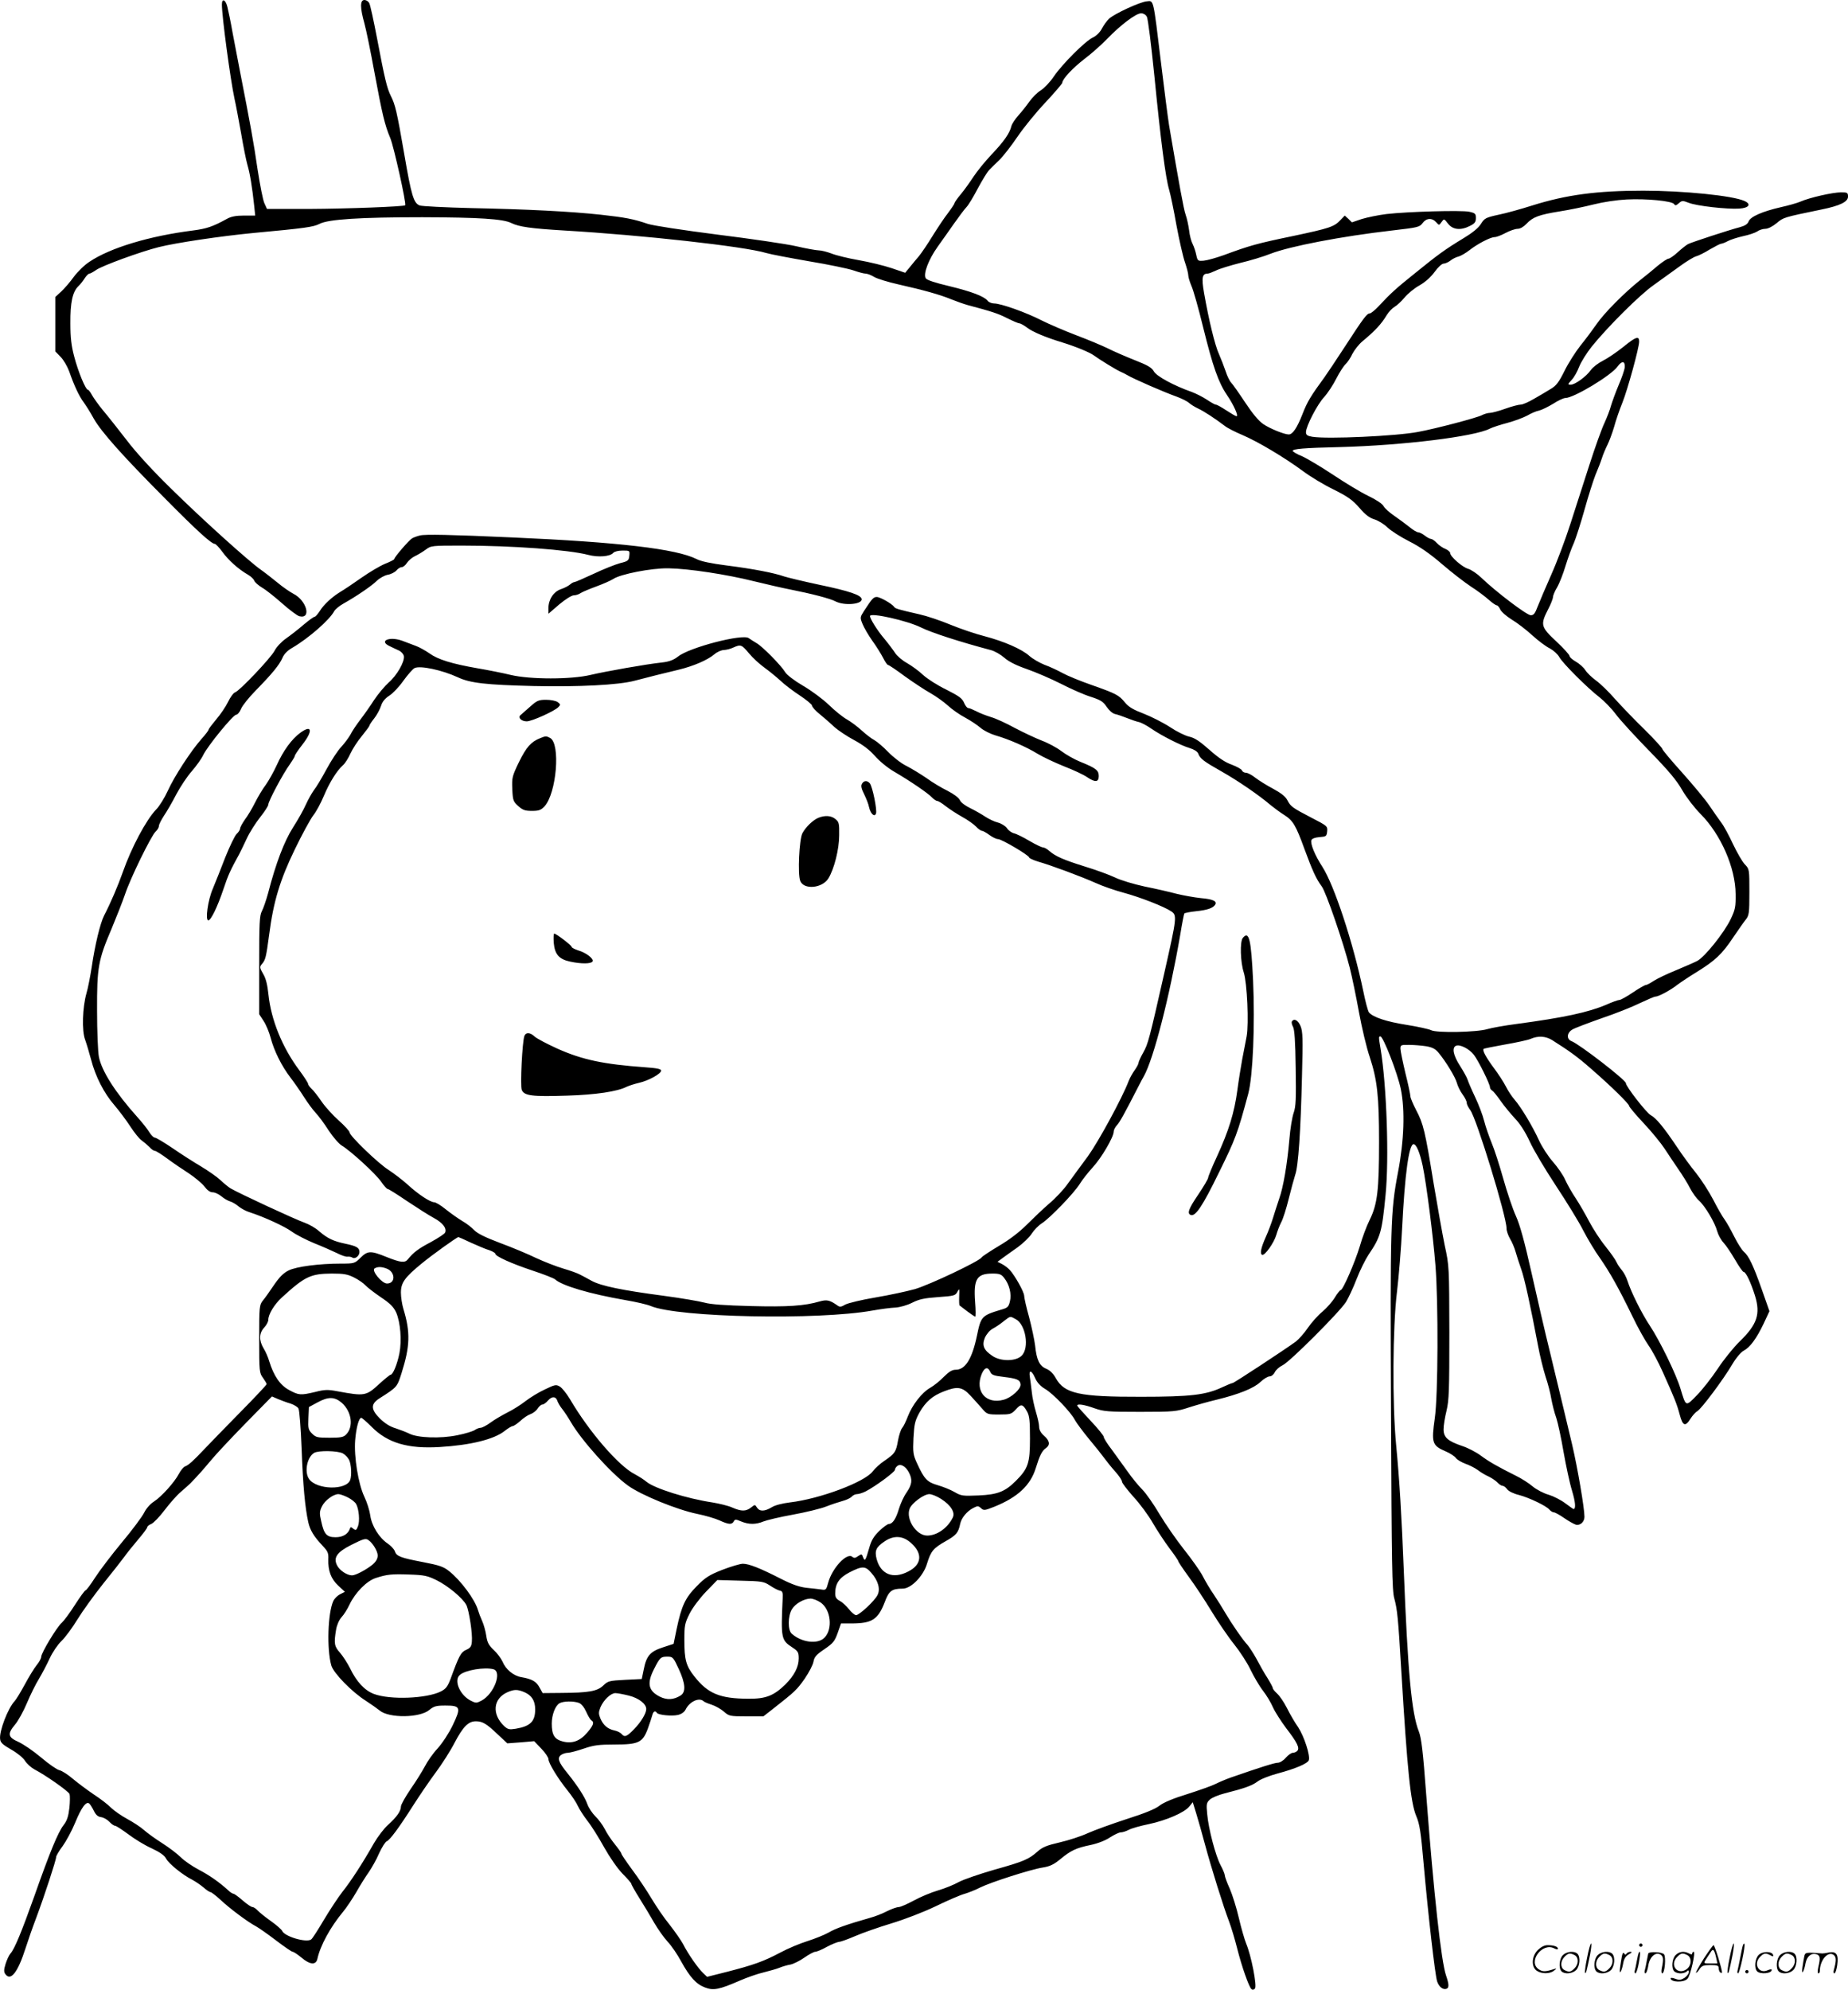
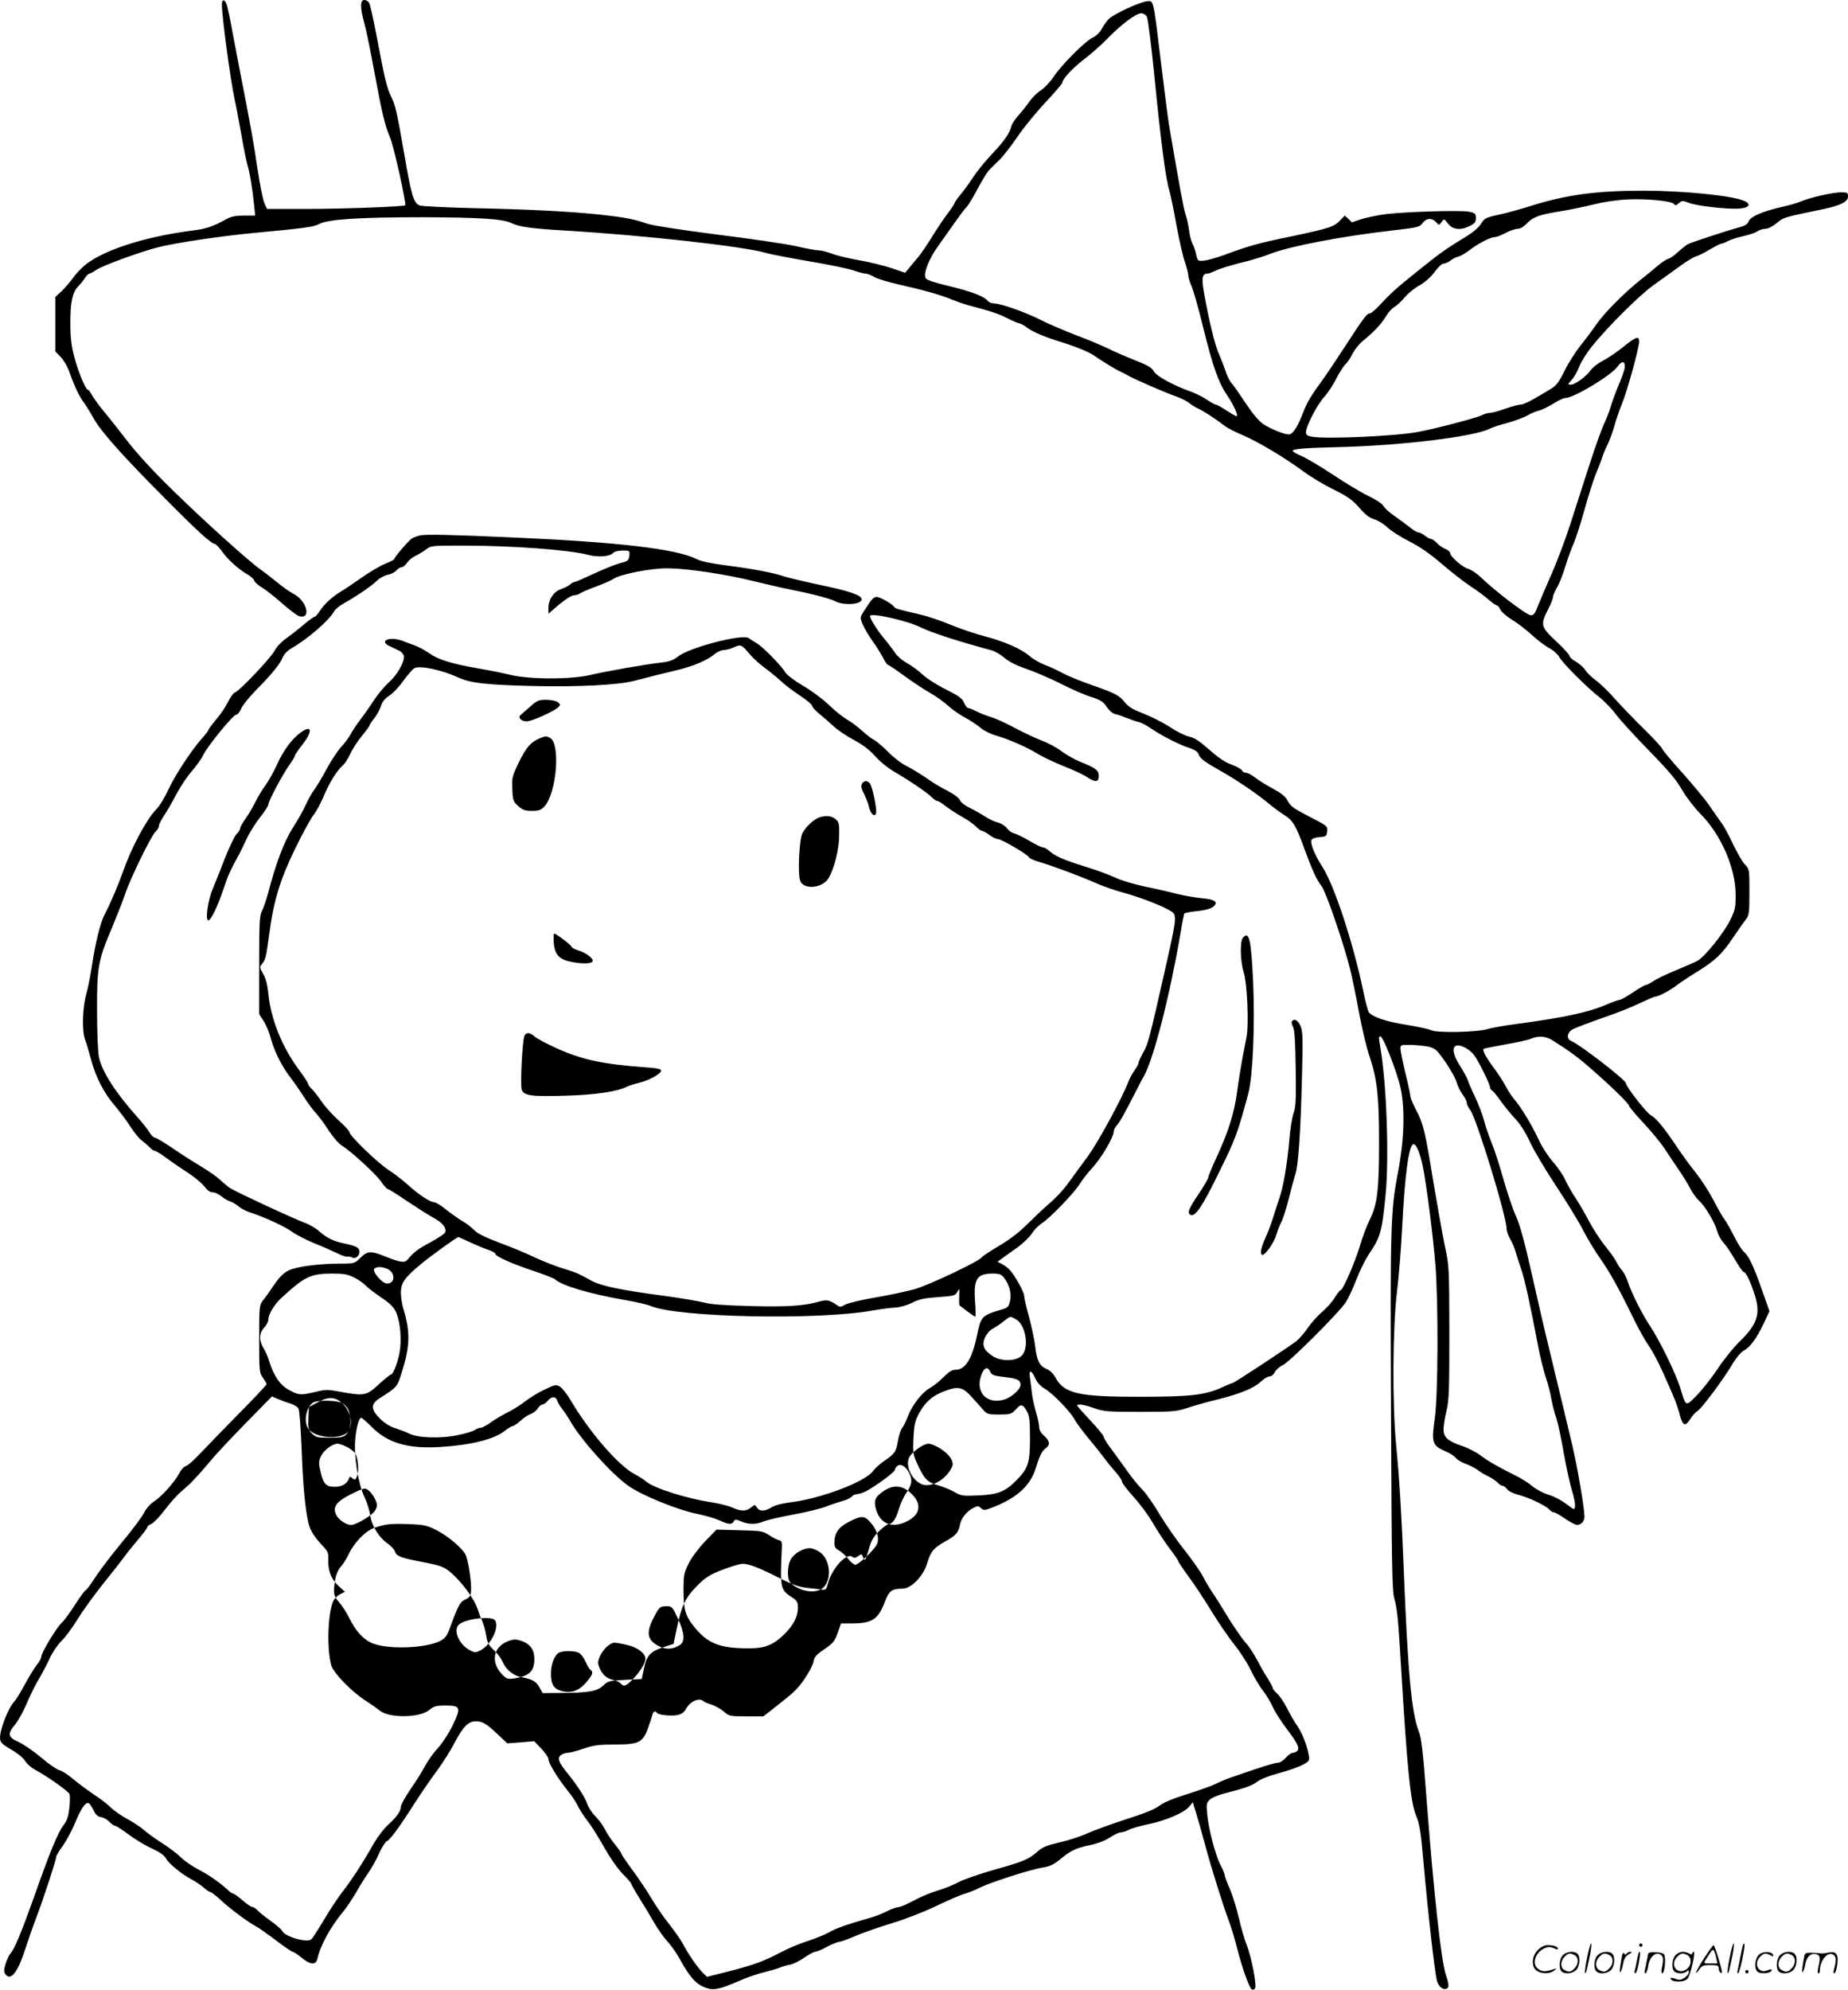
<svg xmlns="http://www.w3.org/2000/svg" version="1.0" viewBox="0 0 1114.859 1199.847" preserveAspectRatio="xMidYMid meet">
  <g transform="translate(-1.141,1200) scale(0.1,-0.1)" fill="#000000" stroke="none">
-     <path d="M1350 11973 c0 -72 51 -451 76 -568 9 -38 26 -133 40 -209 13 -77 30 -162 38 -190 15 -50 29 -135 41 -248 l6 -58 -68 0 c-49 0 -78 -6 -103 -20 -84 -46 -120 -59 -205 -70 -261 -33 -498 -104 -623 -188 -30 -19 -72 -60 -95 -91 -22 -31 -57 -71 -76 -89 l-36 -33 0 -164 0 -164 32 -33 c18 -18 41 -58 52 -88 29 -84 61 -152 88 -187 13 -18 41 -62 61 -99 46 -80 174 -224 432 -483 192 -194 277 -271 298 -271 5 0 26 -22 45 -48 36 -50 97 -105 155 -138 17 -10 34 -26 37 -35 3 -10 25 -29 48 -43 23 -13 78 -57 122 -96 44 -39 90 -73 102 -76 75 -19 45 94 -35 135 -21 11 -65 41 -97 68 -32 26 -78 62 -101 78 -75 53 -354 305 -537 485 -110 107 -214 220 -270 294 -51 66 -115 147 -143 180 -28 34 -58 76 -68 94 -9 17 -20 32 -25 32 -13 0 -58 108 -82 200 -17 64 -23 113 -23 200 -1 126 13 190 48 224 12 11 29 33 39 49 10 15 22 27 28 27 5 0 23 10 39 21 33 25 271 112 380 139 104 26 372 66 570 85 313 29 362 36 399 55 53 28 249 40 620 40 340 -1 488 -10 537 -35 47 -23 119 -33 319 -45 476 -28 1088 -96 1220 -136 27 -8 144 -30 259 -50 115 -19 234 -44 264 -54 31 -11 65 -20 75 -20 11 0 34 -9 52 -20 18 -11 84 -31 146 -45 151 -34 252 -62 319 -90 30 -12 75 -28 100 -35 147 -39 183 -51 238 -79 34 -17 67 -31 73 -31 7 0 28 -12 47 -26 32 -25 110 -58 212 -89 78 -24 164 -59 190 -78 37 -27 132 -85 160 -98 14 -6 32 -15 40 -20 40 -24 219 -102 300 -131 30 -11 64 -28 75 -38 11 -10 36 -25 55 -34 33 -15 102 -60 161 -105 15 -12 62 -36 105 -54 94 -40 255 -136 366 -218 44 -33 127 -83 185 -111 86 -43 114 -63 155 -110 36 -42 61 -61 91 -70 23 -7 59 -29 79 -49 21 -20 79 -57 130 -83 64 -32 126 -75 198 -137 58 -50 137 -111 175 -136 39 -25 87 -61 108 -80 20 -18 42 -33 47 -33 6 0 16 -11 22 -25 6 -14 37 -41 69 -61 32 -19 87 -61 123 -94 36 -33 84 -69 107 -80 22 -12 48 -35 57 -52 20 -37 169 -186 243 -243 28 -22 73 -68 99 -103 26 -35 117 -134 202 -221 116 -119 164 -176 198 -236 25 -43 74 -107 111 -144 122 -123 210 -324 211 -482 1 -76 -2 -94 -29 -150 -39 -83 -158 -231 -203 -254 -19 -10 -78 -35 -130 -57 -52 -21 -112 -50 -132 -63 -21 -14 -42 -25 -48 -25 -6 0 -41 -20 -78 -45 -37 -25 -73 -45 -81 -45 -8 0 -44 -13 -80 -29 -108 -46 -257 -78 -542 -116 -69 -9 -148 -23 -175 -31 -62 -19 -309 -24 -340 -6 -12 6 -79 21 -148 32 -121 19 -202 46 -226 75 -6 7 -22 67 -35 132 -61 290 -174 634 -246 746 -45 69 -74 140 -66 161 4 9 22 16 49 18 40 3 43 5 46 35 3 31 0 33 -95 82 -117 61 -125 67 -146 107 -11 21 -38 42 -84 67 -38 20 -86 50 -107 66 -21 17 -47 31 -58 31 -10 0 -21 6 -24 14 -3 8 -31 23 -62 35 -40 14 -81 42 -135 90 -59 52 -89 72 -122 79 -23 5 -76 31 -116 58 -40 26 -111 62 -157 80 -63 24 -91 40 -114 68 -37 45 -53 53 -203 106 -66 23 -144 55 -173 71 -29 16 -78 39 -109 50 -30 12 -72 36 -92 54 -46 41 -151 87 -272 119 -52 13 -143 44 -204 69 -60 25 -144 53 -185 62 -131 30 -149 35 -155 46 -12 18 -84 59 -104 59 -20 0 -28 -9 -77 -84 -24 -38 -25 -40 -9 -79 9 -22 35 -67 59 -101 24 -33 53 -80 65 -103 12 -24 25 -43 30 -43 5 0 51 -31 102 -69 52 -37 121 -83 154 -101 33 -19 80 -52 105 -75 25 -23 72 -56 105 -73 33 -18 75 -46 93 -62 19 -16 59 -36 90 -45 80 -23 185 -69 252 -110 31 -19 103 -53 160 -76 57 -22 119 -51 139 -65 49 -33 71 -32 71 6 0 35 -17 48 -111 86 -35 14 -86 43 -114 64 -27 21 -81 50 -119 64 -38 15 -111 49 -162 76 -51 28 -116 58 -145 66 -29 9 -68 24 -88 35 -20 10 -41 19 -48 19 -7 0 -19 15 -26 33 -11 26 -31 40 -108 79 -52 25 -114 65 -139 88 -24 23 -68 55 -96 71 -29 16 -62 44 -73 62 -11 17 -41 57 -66 87 -41 48 -85 119 -85 135 0 23 226 -28 308 -69 62 -31 235 -87 420 -136 24 -6 60 -27 82 -46 26 -23 70 -46 137 -69 54 -19 147 -59 206 -89 60 -31 140 -66 179 -78 59 -19 75 -29 96 -61 15 -22 36 -40 51 -43 14 -3 46 -14 71 -24 25 -10 57 -21 71 -24 15 -3 49 -21 76 -40 63 -43 175 -100 231 -117 27 -8 47 -21 52 -33 11 -31 34 -48 144 -110 97 -55 224 -142 294 -202 21 -17 56 -43 80 -58 54 -34 71 -63 123 -206 47 -128 71 -181 104 -225 26 -34 131 -340 169 -490 14 -55 39 -176 56 -270 17 -93 46 -215 65 -270 45 -137 56 -235 56 -512 0 -290 -10 -374 -56 -468 -19 -38 -46 -110 -60 -160 -29 -96 -102 -265 -116 -265 -4 0 -20 -20 -34 -43 -14 -24 -48 -63 -75 -86 -28 -23 -68 -68 -89 -99 -21 -31 -54 -68 -72 -82 -64 -47 -373 -250 -381 -250 -5 0 -34 -12 -64 -26 -98 -46 -191 -57 -489 -57 -373 -1 -462 19 -514 112 -15 28 -36 48 -58 57 -41 17 -58 53 -67 140 -4 33 -20 109 -36 170 -17 60 -30 119 -30 130 0 22 -55 121 -87 156 -10 11 -31 27 -46 35 l-28 14 30 22 c16 12 57 41 91 65 33 24 72 61 85 82 14 22 42 51 63 64 49 32 192 180 227 236 15 25 51 70 79 101 52 56 126 182 126 215 0 10 9 27 19 38 18 19 46 70 131 236 13 25 27 52 32 60 59 105 155 479 219 850 11 69 23 128 25 131 2 4 34 10 71 14 68 7 102 19 115 39 14 21 -13 34 -85 40 -39 4 -106 16 -147 26 -41 11 -128 31 -193 44 -65 14 -146 38 -180 55 -34 16 -116 46 -182 66 -128 40 -176 61 -214 94 -13 12 -30 21 -38 21 -8 0 -45 18 -81 39 -37 22 -79 43 -94 46 -15 4 -34 18 -42 31 -9 13 -33 28 -55 34 -21 5 -56 22 -77 36 -21 14 -61 37 -90 51 -29 14 -56 34 -62 48 -7 15 -37 37 -74 56 -35 17 -92 51 -126 76 -35 24 -89 57 -120 73 -32 15 -82 54 -112 85 -30 31 -68 63 -84 72 -16 8 -50 34 -75 57 -25 23 -66 54 -91 68 -25 14 -73 53 -108 87 -35 34 -105 86 -155 115 -53 31 -99 66 -109 83 -24 40 -137 155 -173 175 -16 10 -38 23 -47 30 -37 27 -357 -56 -426 -111 -27 -21 -53 -31 -97 -36 -95 -10 -342 -54 -431 -75 -116 -28 -365 -28 -482 0 -45 11 -135 29 -200 40 -155 27 -239 53 -290 90 -23 16 -60 37 -82 45 -22 8 -59 22 -82 31 -77 28 -145 -1 -75 -33 15 -7 39 -19 55 -26 15 -7 28 -22 30 -34 5 -34 -43 -117 -92 -159 -24 -22 -63 -68 -87 -104 -23 -36 -61 -90 -84 -120 -23 -30 -50 -70 -59 -89 -10 -18 -35 -52 -56 -75 -21 -22 -61 -83 -89 -135 -28 -52 -62 -109 -76 -126 -13 -18 -35 -57 -49 -88 -13 -30 -48 -92 -77 -137 -53 -83 -104 -217 -150 -395 -12 -44 -29 -93 -38 -110 -14 -26 -16 -71 -16 -326 l0 -295 26 -40 c15 -22 34 -68 43 -102 20 -77 66 -171 121 -242 23 -30 59 -82 80 -115 21 -33 52 -76 70 -95 18 -19 54 -67 79 -107 26 -39 61 -80 79 -91 55 -33 204 -170 237 -217 17 -25 35 -45 40 -45 6 0 58 -33 117 -73 60 -40 132 -86 162 -102 53 -29 78 -61 68 -87 -2 -8 -41 -33 -86 -58 -76 -40 -105 -62 -139 -104 -18 -23 -44 -20 -129 14 -96 39 -114 38 -157 -5 -35 -34 -37 -35 -118 -35 -132 0 -268 -18 -315 -41 -31 -15 -55 -39 -88 -87 -25 -37 -55 -80 -68 -95 -21 -27 -22 -37 -22 -232 0 -195 1 -205 23 -234 12 -17 22 -34 22 -38 0 -4 -73 -82 -163 -173 -89 -91 -186 -190 -214 -220 -67 -71 -94 -95 -115 -103 -9 -3 -26 -23 -37 -44 -27 -52 -106 -139 -151 -168 -22 -14 -47 -42 -59 -67 -12 -24 -72 -105 -135 -180 -62 -75 -135 -171 -162 -213 -26 -41 -52 -75 -56 -75 -5 0 -33 -39 -64 -87 -31 -49 -67 -97 -80 -109 -29 -24 -124 -182 -124 -205 0 -9 -12 -32 -28 -51 -15 -19 -47 -71 -71 -116 -24 -44 -51 -89 -61 -100 -41 -43 -94 -182 -88 -229 2 -22 16 -34 66 -63 36 -20 72 -49 84 -68 11 -18 37 -41 57 -52 66 -34 206 -132 212 -149 3 -9 3 -46 -1 -83 -6 -51 -14 -77 -35 -104 -34 -44 -83 -163 -176 -427 -77 -216 -120 -321 -145 -348 -8 -9 -21 -37 -29 -62 -11 -36 -11 -49 -1 -62 32 -44 75 11 121 155 15 47 44 130 65 185 48 128 120 348 120 366 0 8 18 38 39 66 21 29 56 93 76 142 39 95 68 132 86 114 5 -5 18 -25 27 -44 12 -24 25 -35 43 -37 15 -2 37 -14 50 -28 12 -13 28 -24 34 -24 7 0 42 -23 80 -51 37 -28 100 -67 141 -85 51 -24 78 -43 88 -63 16 -30 100 -98 156 -126 19 -10 50 -31 68 -46 18 -16 37 -29 43 -29 5 0 33 -21 61 -47 53 -50 162 -132 213 -159 17 -9 71 -47 121 -85 50 -38 95 -69 101 -69 6 0 30 -16 53 -35 52 -44 87 -46 96 -8 17 79 77 190 154 283 21 25 57 79 81 120 23 41 57 95 75 120 17 25 46 75 62 113 17 37 38 70 46 73 19 7 75 83 159 215 37 58 98 148 136 199 38 51 90 132 115 181 51 97 83 129 128 129 40 0 64 -14 131 -78 l59 -55 81 6 81 7 43 -45 c24 -25 43 -53 43 -63 0 -24 57 -117 115 -189 26 -32 54 -74 62 -93 9 -19 34 -59 58 -90 24 -30 69 -102 101 -160 35 -62 80 -127 111 -159 29 -29 53 -57 53 -61 0 -5 22 -44 49 -87 27 -43 67 -109 89 -148 22 -38 59 -90 81 -114 23 -24 59 -77 81 -118 53 -96 91 -138 144 -158 51 -20 86 -13 210 41 44 19 109 42 145 50 35 9 79 21 95 28 17 7 47 16 66 19 19 4 57 23 84 42 27 19 57 35 65 35 9 0 41 13 71 30 30 16 63 29 73 30 10 0 54 16 98 35 44 19 141 53 217 76 79 24 192 67 269 104 72 35 151 69 175 75 23 7 64 23 91 37 64 32 307 110 378 121 44 7 67 18 105 49 65 54 97 69 184 87 43 9 90 27 118 46 25 16 54 30 64 30 11 0 33 7 50 16 17 9 71 24 120 34 104 22 214 69 244 106 l21 26 21 -68 c12 -38 35 -121 52 -184 38 -142 114 -384 146 -467 13 -34 35 -107 49 -163 27 -107 70 -229 85 -244 7 -7 14 -6 22 2 14 14 -22 199 -53 272 -10 25 -30 94 -44 154 -14 61 -39 140 -55 177 -17 37 -30 73 -30 81 0 7 -11 34 -25 60 -30 56 -73 218 -81 309 -6 60 -4 68 16 87 12 11 52 28 88 37 122 31 167 47 200 72 18 14 72 35 120 48 109 29 181 60 189 80 10 27 -28 144 -64 199 -20 28 -50 80 -68 116 -18 36 -45 75 -59 87 -14 13 -26 27 -26 33 0 5 -15 33 -33 62 -19 29 -48 81 -66 115 -18 33 -43 71 -54 84 -28 29 -97 130 -134 193 -15 26 -46 76 -69 110 -23 33 -53 84 -67 112 -15 29 -65 100 -112 159 -47 59 -113 155 -148 213 -34 58 -81 126 -105 150 -24 24 -63 72 -88 108 -25 35 -67 93 -94 130 -28 36 -50 71 -50 79 0 7 -36 52 -80 98 -44 47 -80 87 -80 91 0 12 42 6 103 -16 57 -20 81 -22 277 -22 205 0 219 2 295 27 44 14 118 35 165 46 135 33 225 69 265 107 20 19 45 34 56 34 11 0 24 11 31 25 6 14 28 33 47 42 42 19 342 319 382 381 15 24 44 86 64 138 20 52 53 118 72 147 73 108 81 135 103 360 22 217 7 660 -30 882 -12 73 -12 75 -1 75 17 0 103 -221 123 -317 26 -128 20 -310 -17 -503 -45 -235 -47 -316 -42 -1452 4 -920 6 -1070 20 -1118 18 -67 23 -114 42 -435 36 -599 56 -795 90 -876 21 -49 28 -96 45 -291 27 -304 68 -664 81 -706 11 -33 35 -53 57 -45 16 6 15 28 -3 80 -29 84 -74 490 -120 1095 -19 256 -29 338 -44 376 -44 110 -67 361 -91 972 -13 328 -26 547 -46 755 -24 247 -21 715 5 925 11 91 25 264 31 384 16 323 41 506 69 506 17 0 38 -51 55 -130 23 -111 63 -424 77 -600 18 -226 16 -787 -4 -923 -21 -148 -16 -164 65 -199 27 -11 55 -30 62 -40 8 -11 34 -26 58 -35 23 -8 57 -25 73 -37 17 -13 46 -31 67 -40 20 -10 44 -26 54 -37 9 -10 23 -19 30 -19 7 0 19 -9 27 -20 8 -12 38 -27 71 -35 64 -17 166 -66 185 -89 8 -9 19 -16 26 -16 7 0 35 -15 62 -34 26 -18 58 -36 70 -40 26 -8 53 16 53 47 0 53 -42 298 -74 434 -35 149 -44 184 -135 563 -28 113 -77 325 -110 473 -42 188 -70 290 -95 345 -19 42 -53 143 -76 225 -23 81 -54 178 -70 215 -15 37 -36 96 -45 132 -9 36 -34 101 -55 145 -21 44 -41 91 -45 104 -4 13 -25 51 -46 84 -41 63 -50 111 -23 121 24 9 79 -19 107 -55 28 -37 97 -176 97 -196 0 -6 6 -16 14 -20 7 -4 30 -33 51 -63 21 -30 60 -77 86 -105 31 -32 62 -81 89 -139 22 -49 93 -168 157 -265 64 -97 139 -218 165 -270 27 -52 72 -127 101 -167 59 -85 111 -176 197 -353 33 -69 77 -147 97 -175 20 -28 59 -100 86 -161 71 -158 85 -193 102 -257 18 -68 34 -73 65 -23 12 19 31 40 42 46 23 13 154 187 210 282 23 39 53 74 69 82 38 20 77 73 120 163 l35 75 -46 131 c-52 147 -79 203 -109 228 -11 10 -37 50 -57 90 -20 40 -46 87 -58 103 -13 17 -44 71 -69 120 -26 50 -72 121 -103 160 -31 38 -84 110 -117 160 -80 119 -125 173 -157 190 -26 14 -150 173 -150 193 0 19 -279 234 -327 253 -33 12 -30 51 5 71 15 9 95 39 177 68 83 28 186 69 230 91 45 21 86 39 93 39 19 0 92 39 132 71 20 15 74 51 120 79 108 67 150 106 216 205 30 44 64 93 76 108 21 26 23 38 23 167 0 137 0 139 -27 167 -15 15 -47 71 -72 123 -24 52 -56 111 -71 130 -14 19 -46 64 -70 100 -24 36 -98 125 -164 199 -67 74 -121 139 -121 144 0 6 -48 59 -107 117 -60 58 -139 141 -178 184 -38 44 -90 94 -115 112 -25 18 -54 46 -65 63 -10 16 -36 39 -57 51 -21 12 -38 27 -38 34 0 7 -36 47 -80 88 -93 87 -97 100 -50 192 17 32 30 66 30 75 0 9 11 36 25 59 14 24 37 83 51 130 15 48 37 110 50 137 12 28 41 118 64 200 23 83 53 177 66 210 14 33 32 79 39 101 7 23 23 60 34 82 11 22 29 71 40 108 10 38 33 104 50 146 31 77 101 331 101 368 0 36 -19 30 -93 -30 -41 -33 -97 -71 -125 -85 -28 -14 -61 -39 -73 -56 -28 -40 -96 -89 -122 -89 -19 0 -19 2 5 28 15 15 35 51 46 80 11 29 46 84 76 122 98 121 288 310 371 369 44 32 115 83 157 113 42 31 87 58 101 62 13 3 50 21 82 41 33 19 64 35 69 35 6 0 25 7 41 16 17 9 58 22 93 30 34 7 72 20 84 28 12 9 35 16 49 16 16 0 44 14 68 34 42 35 41 35 269 82 114 23 162 47 162 78 0 24 -4 26 -42 26 -50 0 -191 -32 -245 -56 -21 -9 -75 -24 -120 -34 -109 -25 -183 -57 -193 -86 -6 -16 -23 -26 -52 -34 -69 -18 -291 -91 -313 -102 -11 -6 -39 -28 -62 -49 -24 -22 -49 -39 -56 -39 -7 0 -36 -19 -64 -42 -28 -24 -77 -64 -109 -89 -93 -74 -217 -199 -261 -264 -23 -33 -66 -91 -97 -129 -30 -38 -74 -107 -97 -154 -34 -68 -49 -88 -83 -108 -22 -14 -67 -40 -100 -59 -32 -19 -68 -35 -80 -35 -13 0 -55 -11 -94 -25 -39 -14 -81 -25 -92 -25 -12 0 -34 -6 -49 -14 -31 -16 -277 -81 -386 -101 -131 -25 -547 -44 -637 -29 -30 5 -38 11 -38 28 0 35 68 167 110 212 21 23 54 73 73 111 19 37 44 76 56 87 11 10 30 38 41 62 12 23 39 58 61 76 77 64 114 104 147 159 12 19 33 41 47 49 14 8 41 33 60 56 19 23 59 56 90 73 35 20 68 50 91 81 20 28 44 50 54 50 9 0 28 8 41 18 13 11 36 22 50 25 14 4 43 21 65 38 48 38 127 79 152 79 11 0 40 11 66 25 26 14 59 25 73 25 15 0 36 12 53 30 38 41 76 55 200 75 58 9 150 28 205 42 60 15 140 27 200 30 120 6 274 -9 286 -28 6 -10 12 -9 28 5 19 17 23 17 60 3 46 -19 233 -40 306 -35 58 4 73 27 30 46 -70 32 -367 62 -610 62 -281 0 -465 -25 -669 -89 -66 -21 -159 -47 -204 -56 -78 -17 -85 -21 -107 -56 -15 -24 -52 -54 -102 -84 -117 -71 -156 -100 -292 -210 -122 -98 -145 -119 -225 -204 -21 -22 -44 -41 -51 -41 -17 0 -37 -26 -150 -200 -52 -80 -107 -162 -122 -183 -84 -115 -105 -149 -134 -224 -32 -82 -59 -123 -83 -123 -27 0 -113 35 -153 62 -28 19 -65 63 -110 131 -37 56 -75 110 -84 119 -9 9 -25 41 -34 70 -10 29 -28 76 -40 103 -24 51 -62 208 -90 369 -16 92 -11 116 22 116 7 0 30 9 51 19 20 10 85 30 144 45 60 14 143 39 185 56 116 45 428 105 733 140 154 18 165 20 183 44 22 31 57 34 82 6 18 -20 18 -20 33 1 15 21 15 21 39 -10 29 -37 77 -42 133 -13 28 14 35 23 35 47 0 26 -4 30 -40 38 -47 10 -371 1 -500 -14 -49 -6 -116 -20 -149 -30 l-59 -20 -21 21 -22 20 -25 -26 c-39 -42 -64 -50 -290 -98 -213 -44 -259 -57 -416 -115 -45 -16 -98 -31 -119 -33 -36 -3 -38 -2 -46 35 -4 21 -14 50 -22 66 -8 15 -18 52 -21 82 -4 30 -13 72 -21 94 -12 34 -40 188 -100 540 -7 44 -29 215 -49 380 -47 389 -43 371 -85 367 -40 -3 -196 -75 -228 -105 -13 -12 -32 -39 -43 -59 -11 -22 -33 -44 -54 -54 -46 -21 -185 -160 -236 -235 -22 -33 -57 -70 -79 -84 -21 -13 -52 -44 -68 -67 -17 -24 -46 -61 -66 -83 -20 -22 -39 -51 -43 -65 -10 -43 -44 -92 -119 -171 -40 -42 -89 -103 -110 -135 -21 -32 -55 -80 -76 -105 -21 -25 -38 -49 -38 -54 0 -4 -18 -31 -39 -59 -22 -28 -64 -91 -95 -141 -30 -49 -67 -103 -81 -120 -14 -16 -39 -46 -54 -65 l-29 -35 -82 28 c-45 15 -134 37 -198 48 -63 11 -137 29 -164 40 -27 10 -61 19 -76 19 -15 0 -77 11 -137 25 -61 14 -274 45 -474 70 -217 28 -388 54 -422 65 -84 29 -137 39 -282 55 -184 20 -442 33 -781 40 -159 4 -300 11 -313 16 -36 14 -50 59 -93 311 -45 259 -54 296 -81 350 -23 45 -37 104 -84 352 -20 104 -40 197 -46 207 -5 11 -19 19 -29 19 -27 0 -27 -46 0 -142 11 -40 38 -172 60 -293 48 -258 63 -320 96 -398 21 -50 98 -396 90 -405 -9 -8 -351 -21 -577 -22 l-257 0 -15 33 c-9 17 -27 111 -42 207 -23 160 -45 279 -105 585 -12 61 -32 166 -45 235 -12 69 -27 140 -32 159 -11 44 -33 53 -33 14z m5580 -74 c7 -11 27 -174 46 -362 38 -385 67 -611 89 -683 8 -27 28 -123 44 -214 17 -91 40 -191 51 -222 11 -32 20 -67 20 -78 0 -12 9 -40 19 -64 11 -23 43 -136 71 -251 58 -235 92 -332 144 -408 40 -59 71 -127 57 -127 -5 0 -32 16 -61 35 -29 19 -57 35 -64 35 -6 0 -30 14 -54 30 -24 16 -64 36 -90 46 -108 38 -214 95 -230 125 -13 23 -38 37 -117 68 -55 22 -127 53 -160 70 -33 16 -118 52 -190 79 -71 27 -166 68 -210 90 -91 47 -245 102 -286 102 -14 0 -33 7 -40 17 -23 27 -97 55 -233 88 -84 20 -133 36 -140 47 -16 26 17 113 72 190 26 36 70 99 99 140 28 40 61 84 74 98 13 13 44 65 70 115 27 50 57 99 68 110 11 11 38 38 61 60 23 22 72 85 110 141 38 56 114 149 170 208 55 59 100 112 100 117 0 22 63 89 133 143 40 30 101 84 137 121 82 85 175 155 206 155 13 0 28 -9 34 -21z m2883 -2114 c-1 -15 -18 -64 -37 -108 -19 -45 -39 -101 -46 -124 -6 -24 -24 -70 -39 -103 -16 -33 -57 -147 -91 -253 -34 -105 -86 -266 -115 -357 -29 -91 -81 -229 -115 -305 -34 -77 -71 -164 -82 -192 -16 -43 -24 -53 -42 -53 -24 0 -212 143 -298 226 -26 25 -62 49 -80 54 -35 10 -108 74 -108 95 0 7 -13 18 -29 25 -16 6 -39 22 -52 36 -12 13 -28 24 -34 24 -7 0 -24 9 -38 20 -14 11 -32 20 -40 20 -8 0 -33 15 -54 33 -22 17 -63 48 -91 67 -28 19 -57 45 -64 58 -7 14 -45 39 -93 62 -44 21 -138 78 -210 126 -71 47 -156 98 -187 112 -32 13 -58 28 -58 33 0 12 67 18 285 23 379 10 812 63 904 111 16 8 64 24 107 35 44 12 97 32 119 44 22 13 54 27 71 30 17 4 55 23 85 41 29 19 63 35 74 35 51 0 277 136 315 190 26 36 46 34 43 -5z m-5283 -1725 c22 -27 65 -66 93 -86 29 -21 72 -56 97 -79 25 -24 78 -64 118 -90 39 -26 72 -53 72 -60 0 -8 21 -31 47 -52 26 -21 65 -55 87 -76 23 -21 77 -57 120 -80 54 -29 93 -59 125 -95 27 -31 75 -71 116 -95 98 -57 206 -131 229 -156 11 -11 25 -21 31 -21 7 0 30 -14 51 -31 22 -17 66 -46 100 -65 33 -18 71 -45 84 -59 13 -14 29 -25 35 -25 6 0 26 -11 45 -25 19 -14 42 -25 52 -25 22 0 188 -98 188 -111 0 -4 25 -16 55 -25 77 -22 255 -88 345 -128 41 -19 119 -46 172 -60 99 -27 240 -82 284 -111 37 -24 36 -34 -40 -370 -91 -403 -99 -431 -127 -481 -16 -28 -29 -57 -29 -63 0 -7 -11 -27 -23 -44 -13 -18 -30 -48 -37 -67 -40 -104 -180 -361 -245 -452 -42 -56 -96 -131 -121 -165 -24 -35 -75 -89 -112 -120 -37 -32 -98 -90 -137 -129 -45 -45 -104 -90 -167 -127 -53 -32 -101 -63 -105 -70 -14 -23 -316 -166 -403 -191 -47 -13 -153 -36 -236 -50 -84 -14 -166 -34 -183 -43 -25 -15 -34 -16 -48 -5 -46 32 -63 36 -106 24 -92 -27 -195 -34 -417 -28 -155 4 -242 10 -280 21 -30 8 -140 27 -245 41 -250 33 -377 59 -434 90 -25 14 -57 31 -71 38 -14 8 -59 24 -100 36 -41 12 -115 41 -165 64 -49 24 -148 65 -218 91 -90 34 -136 57 -155 77 -15 16 -47 41 -72 55 -25 15 -69 46 -99 70 -29 24 -61 43 -70 43 -24 0 -97 48 -161 107 -30 27 -81 66 -113 87 -63 39 -237 207 -237 228 0 7 -29 39 -65 71 -36 32 -83 84 -104 115 -21 31 -48 66 -60 76 -11 11 -21 24 -21 30 0 6 -24 43 -53 82 -103 138 -170 304 -186 456 -6 58 -15 97 -32 125 -22 38 -22 43 -7 60 21 25 25 40 43 175 26 202 66 333 156 518 44 91 94 182 111 204 17 21 45 73 63 116 34 81 78 152 115 185 13 11 33 43 45 70 13 28 43 75 69 106 25 31 46 59 46 63 0 4 13 24 29 44 16 20 34 54 41 75 8 26 24 45 50 62 21 13 60 54 85 90 26 36 56 70 67 76 33 17 166 -11 263 -56 73 -34 168 -45 455 -52 271 -6 513 6 610 32 83 22 176 45 264 66 91 22 175 58 218 94 16 14 42 25 56 25 15 1 41 7 57 15 45 20 50 19 95 -35z m4845 -2332 c104 -66 152 -100 235 -173 122 -106 230 -212 230 -225 0 -5 39 -52 88 -104 48 -51 104 -120 125 -152 21 -33 59 -88 83 -124 25 -36 57 -87 71 -115 14 -27 38 -61 54 -75 36 -32 96 -132 110 -185 6 -22 23 -53 39 -70 15 -16 46 -63 69 -102 23 -40 46 -73 51 -73 14 0 44 -64 69 -144 34 -111 13 -173 -93 -276 -36 -35 -96 -109 -132 -164 -37 -55 -93 -127 -126 -160 -68 -70 -65 -71 -99 41 -27 89 -125 289 -184 378 -50 75 -114 204 -135 270 -7 22 -22 51 -34 65 -12 14 -27 36 -33 50 -6 14 -36 56 -67 95 -31 38 -75 106 -98 150 -23 44 -59 106 -80 138 -22 32 -50 82 -63 110 -12 29 -47 79 -76 112 -29 33 -67 92 -84 130 -39 85 -107 198 -146 243 -16 18 -40 54 -53 80 -13 26 -47 78 -75 115 -47 64 -68 104 -59 112 2 2 60 14 128 26 69 12 139 27 155 34 46 20 90 17 130 -7z m-761 -37 c37 -6 56 -16 74 -37 46 -55 102 -148 112 -183 5 -20 21 -52 35 -71 14 -19 25 -41 25 -51 0 -9 10 -28 21 -43 37 -47 219 -640 219 -714 0 -15 10 -43 21 -62 12 -19 27 -55 34 -80 7 -25 22 -71 33 -102 20 -54 57 -225 102 -463 11 -60 32 -144 45 -185 14 -41 30 -102 35 -135 6 -33 19 -85 30 -115 10 -30 30 -123 44 -206 15 -84 37 -188 51 -233 21 -70 24 -111 9 -111 -2 0 -24 16 -50 35 -25 19 -70 42 -99 51 -30 8 -74 31 -97 50 -23 20 -69 49 -102 65 -110 55 -161 84 -211 121 -28 21 -78 47 -112 58 -88 30 -113 52 -113 101 0 22 8 72 18 112 15 63 17 124 17 472 -1 395 -1 402 -28 525 -14 69 -44 237 -67 374 -51 315 -62 360 -105 441 -19 37 -35 74 -35 84 0 9 -13 72 -30 139 -16 68 -30 134 -30 148 0 22 3 24 53 23 28 0 74 -4 101 -8z m-5761 -1185 c40 -18 89 -39 110 -45 20 -7 37 -17 37 -22 0 -15 98 -59 224 -101 67 -22 128 -46 136 -53 42 -38 206 -87 424 -125 65 -11 134 -27 154 -36 166 -69 1009 -86 1337 -27 50 9 112 17 139 18 28 2 70 14 100 29 41 21 73 28 156 34 98 7 105 9 117 32 12 23 13 21 11 -27 -1 -29 0 -53 2 -55 3 -2 24 -18 47 -36 23 -17 45 -32 48 -32 3 0 3 40 -1 90 -10 137 10 170 105 170 42 0 53 -4 70 -26 32 -40 46 -98 35 -142 -8 -33 -14 -39 -54 -50 -116 -35 -121 -40 -145 -157 -29 -139 -70 -205 -128 -205 -22 0 -41 -12 -71 -42 -23 -24 -60 -54 -83 -67 -51 -29 -108 -103 -135 -173 -11 -29 -26 -60 -34 -69 -8 -9 -19 -43 -25 -75 -12 -70 -19 -80 -82 -123 -26 -17 -57 -46 -70 -63 -47 -65 -320 -167 -500 -188 -48 -6 -91 -17 -111 -30 -42 -25 -72 -26 -88 -1 -12 19 -12 19 -36 0 -31 -24 -58 -24 -113 0 -24 11 -79 24 -121 31 -153 23 -347 84 -396 124 -15 13 -47 33 -71 46 -97 49 -276 256 -392 454 -20 33 -47 67 -61 75 -22 13 -30 11 -90 -18 -37 -17 -89 -49 -116 -70 -27 -21 -75 -52 -108 -68 -33 -17 -80 -44 -104 -62 -23 -17 -50 -31 -59 -31 -9 0 -25 -6 -36 -14 -11 -7 -58 -22 -105 -31 -101 -21 -240 -16 -290 10 -18 9 -55 23 -82 32 -34 10 -64 29 -95 59 -55 55 -56 87 -3 121 108 69 107 68 134 153 51 161 54 246 11 387 -8 26 -15 71 -15 98 0 60 23 92 127 177 62 51 211 158 220 158 2 0 36 -15 76 -34z m-509 -156 c53 -20 55 -90 2 -90 -31 0 -95 78 -75 91 18 11 42 11 73 -1z m-196 -54 c26 -13 56 -34 67 -46 11 -12 53 -45 93 -72 58 -39 78 -59 94 -94 25 -59 34 -167 19 -245 -13 -65 -39 -129 -53 -129 -4 0 -35 -25 -68 -55 -80 -74 -89 -75 -252 -45 -58 11 -77 11 -135 -4 -89 -21 -99 -20 -158 12 -54 29 -92 85 -119 172 -7 25 -23 61 -35 80 -28 47 -27 91 4 124 14 15 25 36 25 47 0 33 36 93 82 135 139 127 173 143 301 144 73 0 95 -4 135 -24z m3991 -251 c60 -31 84 -173 36 -220 -34 -35 -126 -36 -176 -2 -53 35 -65 64 -46 110 10 22 29 45 48 55 17 9 47 29 66 45 42 32 37 31 72 12z m-154 -317 c8 -19 21 -24 80 -31 82 -10 99 -17 103 -44 4 -28 -54 -81 -102 -94 -107 -29 -175 52 -132 156 17 40 37 45 51 13z m271 -38 c12 -27 32 -49 59 -65 49 -28 157 -141 181 -188 9 -17 47 -68 83 -112 37 -44 80 -98 96 -120 16 -22 46 -59 67 -82 21 -24 38 -49 38 -58 0 -8 32 -49 70 -92 39 -42 91 -113 116 -157 26 -45 71 -113 100 -152 30 -39 54 -75 54 -79 0 -4 28 -46 63 -94 35 -47 97 -141 137 -207 41 -67 102 -157 137 -200 35 -44 80 -113 99 -154 20 -41 53 -98 75 -126 21 -27 48 -72 60 -100 12 -27 48 -83 80 -126 67 -87 83 -120 66 -137 -6 -6 -18 -11 -27 -11 -8 0 -27 -13 -42 -30 -14 -17 -36 -30 -48 -30 -19 0 -102 -26 -286 -90 -28 -10 -68 -27 -90 -38 -21 -11 -98 -38 -170 -61 -85 -26 -144 -51 -168 -70 -25 -20 -89 -46 -199 -81 -89 -29 -194 -67 -234 -85 -39 -18 -115 -43 -168 -55 -78 -18 -105 -29 -134 -55 -53 -47 -82 -60 -261 -110 -90 -26 -186 -59 -214 -74 -28 -16 -85 -39 -126 -51 -41 -12 -106 -39 -146 -61 -39 -21 -80 -39 -90 -39 -11 0 -43 -11 -71 -25 -27 -14 -72 -32 -99 -39 -147 -42 -214 -66 -254 -90 -25 -14 -82 -37 -126 -51 -45 -14 -120 -45 -166 -70 -100 -53 -162 -75 -322 -116 l-119 -30 -24 23 c-30 28 -92 117 -121 175 -12 22 -48 74 -80 115 -33 40 -82 112 -110 159 -28 47 -80 125 -116 173 -36 49 -66 93 -66 98 0 5 -18 30 -39 56 -21 26 -49 67 -61 92 -13 25 -38 59 -57 77 -18 18 -40 50 -48 73 -16 44 -56 107 -121 188 -54 66 -62 91 -38 109 10 7 28 13 40 13 12 0 55 11 96 25 61 21 92 25 188 25 144 0 168 12 199 94 11 30 23 67 27 81 6 25 18 32 28 16 9 -13 87 -21 126 -13 22 5 39 17 47 32 24 49 82 76 109 51 5 -5 27 -14 49 -21 22 -7 55 -26 73 -41 31 -28 37 -29 136 -29 l103 0 64 50 c126 99 138 110 185 177 26 38 50 84 53 103 5 28 17 42 66 75 53 36 62 48 80 98 l20 57 61 0 c126 0 162 23 203 129 25 68 43 81 108 81 51 0 125 76 147 151 23 75 38 93 112 135 64 36 77 51 88 105 7 35 41 76 78 95 27 14 31 14 48 -1 16 -15 22 -14 80 9 141 57 218 129 250 233 24 77 37 104 62 121 26 19 22 44 -12 74 -20 17 -30 36 -30 55 0 15 -9 55 -19 88 -10 33 -22 87 -25 120 -4 33 -9 75 -12 93 -7 44 11 40 32 -8z m-392 -104 c22 -24 55 -60 72 -80 30 -35 33 -36 103 -36 68 0 74 2 101 31 31 35 42 33 68 -14 14 -26 17 -57 17 -162 0 -148 -11 -181 -85 -255 -65 -65 -110 -83 -226 -88 -94 -4 -104 -3 -145 21 -24 14 -70 32 -101 41 -63 18 -81 37 -124 131 -24 52 -26 65 -22 153 5 86 9 104 37 155 37 64 77 100 148 127 80 31 109 27 157 -24z m-4100 -50 c21 -7 43 -20 48 -30 6 -10 14 -119 19 -243 8 -221 21 -356 40 -442 11 -49 34 -87 88 -144 30 -32 35 -43 33 -80 -2 -69 16 -118 60 -159 l40 -37 -29 -15 c-16 -8 -34 -26 -41 -41 -33 -72 -40 -289 -12 -388 13 -46 124 -160 208 -213 31 -20 69 -47 84 -59 56 -47 243 -45 300 4 27 22 41 26 96 26 92 0 96 -11 45 -118 -23 -48 -63 -109 -92 -141 -28 -30 -62 -79 -76 -107 -15 -28 -53 -90 -86 -137 -32 -47 -59 -95 -59 -106 0 -28 -26 -64 -78 -111 -24 -21 -61 -70 -84 -109 -71 -125 -139 -229 -189 -292 -26 -33 -77 -110 -114 -172 -36 -61 -70 -114 -77 -118 -32 -20 -162 19 -175 53 -3 7 -33 34 -67 58 -34 24 -70 53 -80 64 -11 12 -25 21 -32 21 -7 0 -34 18 -59 40 -25 22 -50 40 -55 40 -5 0 -20 9 -32 21 -55 50 -114 91 -179 125 -38 20 -86 53 -107 74 -20 20 -71 59 -112 85 -41 26 -91 62 -111 80 -20 18 -65 47 -100 66 -35 19 -78 49 -97 67 -18 19 -65 55 -105 81 -40 27 -96 69 -126 94 -29 25 -66 49 -81 52 -15 3 -65 38 -111 77 -46 39 -108 81 -137 94 -63 28 -67 48 -20 104 18 21 50 78 71 128 21 50 54 117 74 149 19 32 48 87 64 122 17 37 48 83 72 106 23 22 66 81 96 130 30 49 100 146 155 215 56 69 112 141 126 160 13 19 50 65 82 103 32 37 58 72 58 78 0 5 11 14 24 19 13 5 49 42 80 83 31 41 75 91 99 111 23 20 49 43 57 51 55 57 72 77 121 135 29 36 125 138 212 227 l159 162 37 -16 c20 -8 53 -21 75 -27z m1611 13 c4 -10 16 -31 29 -47 12 -15 34 -48 49 -74 65 -113 244 -312 346 -386 80 -58 296 -146 417 -171 50 -10 111 -28 137 -40 55 -25 73 -26 85 -6 7 14 12 14 45 0 46 -19 88 -19 134 0 20 8 99 27 177 41 77 14 168 36 201 49 33 13 79 28 101 34 23 6 47 18 54 26 7 8 21 15 32 15 10 0 33 7 51 16 57 29 177 117 177 130 0 6 6 17 14 23 20 17 51 -1 71 -39 22 -43 19 -72 -15 -121 -17 -24 -37 -69 -46 -99 -17 -58 -38 -90 -60 -90 -8 0 -34 -19 -58 -42 -34 -33 -48 -57 -61 -103 -22 -77 -26 -83 -37 -56 -7 21 -9 21 -30 7 -16 -12 -25 -13 -35 -4 -33 27 -121 -68 -145 -155 -12 -45 -14 -47 -43 -42 -16 2 -57 7 -89 10 -42 5 -86 20 -151 53 -127 65 -195 92 -232 92 -17 0 -73 -17 -125 -37 -79 -31 -102 -46 -154 -99 -69 -70 -91 -117 -121 -259 l-18 -88 -64 -21 c-77 -25 -100 -51 -116 -133 l-12 -58 -101 -5 c-95 -5 -103 -7 -131 -34 -37 -35 -86 -44 -256 -45 l-110 -1 -19 34 c-19 36 -45 51 -109 62 -48 8 -95 47 -114 94 -9 19 -32 51 -53 70 -30 28 -39 45 -45 85 -4 28 -15 68 -25 90 -10 22 -21 51 -25 65 -18 64 -104 180 -175 236 -34 27 -59 35 -157 54 -136 26 -160 35 -170 66 -4 12 -24 33 -43 46 -52 35 -97 108 -105 170 -4 29 -20 80 -36 113 -36 76 -63 241 -55 340 6 74 22 135 37 135 4 0 33 -25 63 -55 96 -97 219 -133 411 -121 184 11 327 46 391 97 20 16 42 29 48 29 6 0 27 14 46 31 18 17 46 36 61 41 15 5 35 20 44 34 8 13 21 24 28 24 8 0 23 11 35 25 24 27 48 25 57 -6z m-1301 -9 c59 -53 72 -144 25 -191 -16 -16 -33 -19 -99 -19 -73 0 -83 2 -106 25 -22 22 -25 32 -22 93 l3 67 50 27 c67 37 105 36 149 -2z m5 -304 c15 -8 32 -26 39 -41 13 -28 16 -93 6 -120 -24 -63 -202 -59 -248 6 -30 43 -12 133 31 158 27 15 140 13 172 -3z m31 -266 c22 -11 44 -29 50 -40 17 -31 23 -103 11 -134 -10 -25 -13 -26 -28 -15 -14 12 -17 12 -21 0 -11 -32 -42 -51 -86 -51 -54 0 -70 18 -87 97 -11 46 -10 59 4 88 17 36 69 75 100 75 10 0 35 -9 57 -20z m3579 -9 c60 -39 86 -82 70 -113 -32 -64 -96 -108 -154 -108 -66 0 -130 99 -106 162 13 34 86 88 119 88 14 0 46 -13 71 -29z m-180 -267 c70 -63 63 -130 -19 -171 -91 -47 -165 -17 -190 75 -13 51 -4 72 48 107 56 38 111 35 161 -11z m-3274 18 c26 -18 55 -67 55 -92 0 -19 -10 -37 -31 -55 -38 -31 -102 -65 -124 -65 -30 0 -75 30 -90 60 -24 47 -1 80 86 124 74 37 87 41 104 28z m3033 -197 c41 -46 56 -99 37 -134 -17 -35 -110 -121 -129 -121 -8 0 -28 16 -43 36 -15 19 -40 42 -55 50 -21 11 -28 22 -28 45 0 59 24 95 86 127 78 40 96 39 132 -3z m-2623 -44 c69 -34 158 -108 180 -150 16 -33 38 -173 33 -221 -2 -28 -9 -38 -34 -49 -32 -14 -43 -34 -94 -174 -18 -47 -28 -61 -59 -77 -86 -43 -306 -52 -404 -15 -56 21 -105 74 -144 155 -15 30 -42 72 -60 93 -35 39 -38 56 -24 140 5 29 18 58 33 75 14 15 35 48 47 74 35 74 104 144 159 162 68 22 96 25 205 21 87 -3 107 -7 162 -34z m2011 -32 c22 -15 49 -29 60 -31 16 -3 19 -11 17 -48 -11 -241 -9 -250 59 -295 34 -22 38 -30 38 -66 0 -51 -27 -103 -81 -157 -70 -68 -118 -87 -224 -86 -171 1 -243 31 -324 134 -51 64 -61 101 -61 221 0 87 3 101 31 157 18 36 60 92 99 133 l69 71 139 -4 c130 -3 141 -5 178 -29z m305 -102 c63 -42 76 -161 24 -213 -41 -41 -137 -29 -197 24 -25 21 -24 107 1 148 21 34 72 63 112 64 14 0 41 -10 60 -23z m-855 -401 c41 -89 44 -139 12 -160 -43 -27 -83 -29 -127 -7 -68 35 -78 79 -35 164 36 72 42 77 81 77 33 0 36 -3 69 -74z m-1118 -2 c54 -15 4 -148 -71 -189 -31 -16 -35 -16 -65 -1 -67 34 -105 124 -66 156 33 29 149 48 202 34z m186 -138 c45 -19 66 -52 66 -104 0 -73 -29 -102 -118 -117 -38 -6 -47 -4 -69 16 -76 72 -67 167 21 205 40 17 59 17 100 0z m631 -21 c60 -15 105 -50 105 -81 0 -26 -31 -78 -73 -121 -44 -46 -58 -51 -76 -29 -7 8 -27 18 -44 21 -40 9 -66 31 -84 73 -11 27 -11 37 1 67 19 44 62 85 90 85 12 0 49 -7 81 -15z m-301 -44 c15 -6 32 -27 44 -54 11 -25 25 -48 31 -51 19 -12 12 -31 -25 -74 -44 -52 -92 -69 -150 -53 -48 13 -64 40 -64 107 0 53 21 108 47 123 23 13 84 14 117 2z M3210 7739 c-25 -22 -51 -45 -58 -51 -19 -14 4 -38 37 -38 31 0 166 61 190 85 15 15 15 17 -3 31 -11 8 -42 14 -70 14 -45 0 -56 -5 -96 -41z M3271 7549 c-56 -22 -84 -54 -128 -143 -42 -87 -44 -95 -41 -165 3 -68 6 -75 36 -102 27 -24 41 -29 83 -29 41 0 54 5 75 27 73 79 98 379 34 413 -22 12 -28 12 -59 -1z M5211 7273 c-7 -12 -3 -30 14 -63 12 -25 26 -59 29 -77 9 -40 33 -63 42 -39 8 20 -21 163 -37 182 -16 19 -36 18 -48 -3z M4950 7069 c-33 -13 -78 -56 -98 -94 -19 -37 -29 -246 -13 -287 21 -55 133 -45 170 15 35 57 65 176 65 260 1 71 -1 81 -23 98 -25 21 -62 23 -101 8z M3352 6315 c6 -70 32 -100 100 -114 65 -14 125 -14 134 1 10 15 -38 53 -87 67 -21 7 -39 16 -39 21 0 9 -93 80 -105 80 -4 0 -5 -25 -3 -55z M3175 5753 c-13 -35 -26 -299 -16 -325 14 -36 61 -42 275 -35 170 5 303 25 357 53 15 7 49 18 75 24 58 13 134 55 134 74 0 10 -27 15 -97 20 -250 18 -377 45 -526 111 -66 30 -129 63 -141 75 -27 25 -52 26 -61 3z M2545 8771 c-17 -4 -38 -12 -47 -17 -18 -10 -108 -114 -108 -125 0 -4 -25 -17 -56 -29 -31 -13 -95 -51 -142 -84 -48 -34 -105 -72 -127 -85 -51 -31 -101 -77 -126 -118 -12 -18 -25 -33 -31 -33 -5 0 -35 -22 -66 -48 -31 -27 -79 -64 -106 -83 -27 -19 -57 -51 -68 -73 -23 -44 -211 -242 -238 -251 -10 -3 -29 -29 -43 -58 -14 -29 -46 -76 -71 -105 -25 -30 -46 -57 -46 -62 0 -4 -19 -30 -43 -56 -65 -74 -164 -226 -203 -312 -19 -42 -51 -94 -71 -114 -59 -61 -149 -229 -201 -378 -29 -82 -74 -187 -112 -260 -24 -46 -56 -180 -75 -310 -9 -58 -23 -130 -32 -160 -24 -85 -29 -225 -8 -280 9 -25 25 -79 36 -120 26 -101 78 -203 141 -275 28 -33 71 -90 95 -127 24 -37 55 -76 69 -85 14 -10 35 -28 47 -40 11 -13 26 -23 33 -23 6 0 40 -21 75 -47 35 -26 94 -66 130 -89 36 -24 78 -59 93 -78 18 -24 35 -36 51 -36 13 0 36 -11 52 -24 15 -13 39 -27 53 -31 14 -4 37 -18 52 -31 15 -12 44 -28 65 -34 89 -29 211 -85 255 -117 26 -19 87 -50 135 -70 48 -19 109 -46 136 -59 27 -14 56 -24 65 -22 9 1 23 -1 30 -6 16 -10 42 11 42 34 0 26 -18 36 -85 50 -71 15 -107 31 -159 76 -21 19 -60 41 -85 50 -58 20 -398 178 -449 208 -13 8 -40 30 -60 49 -21 20 -73 56 -116 82 -44 26 -121 75 -173 111 -52 35 -100 64 -108 64 -7 0 -22 15 -33 33 -10 17 -43 59 -73 92 -131 146 -214 276 -231 362 -6 32 -11 155 -11 278 -1 261 7 306 87 493 29 70 66 163 81 207 33 100 159 356 185 380 11 10 20 25 20 34 0 9 14 36 30 61 17 25 51 83 75 130 25 47 67 110 94 140 26 30 57 73 68 96 26 55 181 244 199 244 8 0 22 16 30 36 8 20 48 69 87 109 101 103 144 156 162 197 10 24 30 45 62 63 97 57 223 167 251 220 6 11 30 31 55 45 80 45 171 107 202 138 17 16 46 32 65 36 20 3 43 15 53 26 9 11 23 20 32 20 8 0 22 11 31 25 9 14 31 33 48 41 17 8 46 25 65 39 33 25 37 25 220 25 301 0 643 -25 761 -56 61 -16 132 -10 151 12 7 8 30 14 56 14 44 0 44 0 41 -31 -3 -29 -7 -33 -56 -45 -29 -8 -100 -36 -159 -64 -58 -27 -111 -50 -116 -50 -6 0 -18 -7 -27 -15 -9 -8 -34 -21 -55 -28 -44 -15 -75 -62 -75 -115 l0 -33 65 56 c37 31 75 55 88 55 12 0 31 6 42 14 11 7 54 25 95 40 41 15 86 35 100 44 43 30 233 67 335 65 122 -2 351 -37 515 -78 74 -18 173 -41 220 -50 126 -25 240 -54 273 -72 52 -26 157 -18 157 13 0 25 -75 50 -257 88 -94 20 -189 43 -211 50 -59 21 -188 46 -346 66 -94 12 -157 25 -183 39 -121 61 -468 102 -1108 130 -377 17 -529 20 -560 12z M1823 7581 c-51 -37 -103 -108 -142 -195 -17 -37 -46 -90 -65 -117 -20 -26 -49 -75 -66 -109 -17 -34 -44 -80 -61 -102 -16 -23 -29 -47 -29 -54 0 -7 -9 -22 -21 -33 -11 -10 -42 -75 -69 -142 -26 -68 -60 -153 -75 -189 -30 -69 -46 -190 -27 -190 16 0 55 80 92 190 28 84 42 114 95 210 7 14 28 56 45 93 17 37 54 95 81 129 27 34 49 68 49 76 0 20 90 189 130 243 16 23 30 46 30 51 0 5 20 35 45 67 66 84 59 124 -12 72z M7509 6344 c-18 -22 -15 -145 6 -209 20 -63 31 -308 17 -385 -6 -30 -17 -91 -26 -135 -8 -44 -22 -129 -30 -190 -18 -135 -52 -244 -122 -397 -30 -64 -54 -123 -54 -130 0 -7 -27 -53 -60 -102 -58 -85 -69 -115 -44 -123 28 -9 71 55 168 254 101 205 113 236 178 478 28 106 41 413 29 683 -12 249 -24 301 -62 256z M7805 5840 c-3 -5 0 -20 7 -32 9 -17 14 -87 16 -248 3 -187 1 -233 -12 -270 -9 -25 -21 -97 -26 -160 -13 -151 -37 -292 -62 -360 -10 -30 -27 -82 -37 -115 -10 -33 -30 -85 -44 -116 -29 -65 -36 -101 -21 -106 16 -6 72 74 85 120 6 21 19 56 30 77 11 20 31 84 45 141 14 57 32 122 39 144 19 51 33 262 41 595 6 229 5 270 -9 303 -15 35 -39 48 -52 27z M9586 194 c-10 -47 -15 -88 -12 -91 5 -6 9 7 30 110 7 37 10 67 6 67 -4 0 -15 -39 -24 -86z M9900 270 c0 -5 5 -10 10 -10 6 0 10 5 10 10 0 6 -4 10 -10 10 -5 0 -10 -4 -10 -10z M10446 194 c-10 -47 -15 -88 -12 -91 5 -6 9 7 30 110 7 37 10 67 6 67 -4 0 -15 -39 -24 -86z M10526 269 c-3 -8 -10 -41 -16 -74 -6 -33 -14 -68 -16 -77 -3 -10 -1 -18 3 -18 10 0 46 171 38 178 -2 3 -7 -1 -9 -9z M9289 241 c-38 -38 -41 -101 -7 -125 29 -20 79 -20 104 0 18 14 18 15 1 10 -53 -17 -69 -17 -92 -2 -69 45 21 166 94 126 12 -6 21 -7 21 -1 0 12 -25 21 -62 21 -19 0 -39 -10 -59 -29z M10290 189 c-28 -45 -49 -83 -47 -85 2 -3 12 7 21 21 14 21 24 25 66 25 43 0 50 -3 50 -19 0 -11 5 -23 10 -26 6 -3 10 -3 10 1 0 20 -44 164 -51 164 -4 0 -30 -37 -59 -81z m75 4 l7 -33 -42 0 c-42 0 -42 0 -28 23 8 12 21 32 29 44 15 25 22 18 34 -34z M9440 210 c-22 -22 -27 -79 -8 -98 19 -19 66 -14 88 8 22 22 27 79 8 98 -19 19 -66 14 -88 -8z m71 0 c25 -14 25 -54 -1 -80 -23 -23 -33 -24 -61 -10 -25 14 -25 54 1 80 23 23 33 24 61 10z M9650 210 c-22 -22 -27 -79 -8 -98 19 -19 66 -14 88 8 22 22 27 79 8 98 -19 19 -66 14 -88 -8z m71 0 c25 -14 25 -54 -1 -80 -23 -23 -33 -24 -61 -10 -25 14 -25 54 1 80 23 23 33 24 61 10z M9796 204 c-3 -16 -8 -47 -11 -69 -8 -51 10 -26 19 27 5 27 15 42 34 53 18 10 22 14 10 15 -9 0 -20 -5 -24 -11 -5 -8 -9 -8 -14 1 -5 8 -10 3 -14 -16z M9897 223 c-2 -4 -7 -26 -11 -48 -4 -22 -9 -48 -12 -57 -3 -10 -1 -18 4 -18 4 0 14 28 20 62 11 58 10 81 -1 61z M9955 220 c-1 -3 -5 -23 -9 -45 -4 -22 -9 -48 -12 -57 -3 -10 -1 -18 4 -18 5 0 13 20 17 45 7 53 44 87 74 68 17 -11 19 -28 8 -80 -4 -18 -3 -33 2 -33 16 0 24 99 11 115 -12 14 -87 18 -95 5z M10120 210 c-22 -22 -27 -79 -8 -98 7 -7 24 -12 38 -12 14 0 31 5 38 12 9 9 12 8 12 -5 0 -9 -12 -24 -26 -34 -21 -13 -32 -15 -55 -6 -16 6 -29 8 -29 3 0 -24 81 -27 102 -2 18 19 50 162 37 162 -5 0 -9 -5 -9 -10 0 -7 -6 -7 -19 0 -30 16 -59 12 -81 -10z m71 0 c29 -16 25 -65 -6 -86 -56 -37 -103 28 -55 76 23 23 33 24 61 10z M10621 211 c-23 -23 -28 -80 -9 -99 19 -19 88 -13 88 9 0 5 -11 4 -24 -2 -54 -25 -89 38 -46 81 23 23 33 24 62 9 16 -9 19 -8 16 3 -8 22 -64 22 -87 -1z M10750 210 c-22 -22 -27 -79 -8 -98 19 -19 66 -14 88 8 22 22 27 79 8 98 -19 19 -66 14 -88 -8z m71 0 c25 -14 25 -54 -1 -80 -23 -23 -33 -24 -61 -10 -25 14 -25 54 1 80 23 23 33 24 61 10z M10896 201 c-3 -14 -8 -44 -11 -66 -8 -51 10 -26 19 27 8 41 35 63 66 53 22 -7 24 -21 11 -77 -5 -22 -5 -38 0 -38 5 0 9 6 9 13 0 68 51 125 85 97 15 -13 15 -35 -1 -92 -3 -10 -1 -18 4 -18 6 0 13 23 17 50 9 63 -5 84 -49 76 -17 -4 -35 -6 -41 -6 -101 8 -104 7 -109 -19z M10540 110 c0 -5 5 -10 10 -10 6 0 10 5 10 10 0 6 -4 10 -10 10 -5 0 -10 -4 -10 -10z" />
+     <path d="M1350 11973 c0 -72 51 -451 76 -568 9 -38 26 -133 40 -209 13 -77 30 -162 38 -190 15 -50 29 -135 41 -248 l6 -58 -68 0 c-49 0 -78 -6 -103 -20 -84 -46 -120 -59 -205 -70 -261 -33 -498 -104 -623 -188 -30 -19 -72 -60 -95 -91 -22 -31 -57 -71 -76 -89 l-36 -33 0 -164 0 -164 32 -33 c18 -18 41 -58 52 -88 29 -84 61 -152 88 -187 13 -18 41 -62 61 -99 46 -80 174 -224 432 -483 192 -194 277 -271 298 -271 5 0 26 -22 45 -48 36 -50 97 -105 155 -138 17 -10 34 -26 37 -35 3 -10 25 -29 48 -43 23 -13 78 -57 122 -96 44 -39 90 -73 102 -76 75 -19 45 94 -35 135 -21 11 -65 41 -97 68 -32 26 -78 62 -101 78 -75 53 -354 305 -537 485 -110 107 -214 220 -270 294 -51 66 -115 147 -143 180 -28 34 -58 76 -68 94 -9 17 -20 32 -25 32 -13 0 -58 108 -82 200 -17 64 -23 113 -23 200 -1 126 13 190 48 224 12 11 29 33 39 49 10 15 22 27 28 27 5 0 23 10 39 21 33 25 271 112 380 139 104 26 372 66 570 85 313 29 362 36 399 55 53 28 249 40 620 40 340 -1 488 -10 537 -35 47 -23 119 -33 319 -45 476 -28 1088 -96 1220 -136 27 -8 144 -30 259 -50 115 -19 234 -44 264 -54 31 -11 65 -20 75 -20 11 0 34 -9 52 -20 18 -11 84 -31 146 -45 151 -34 252 -62 319 -90 30 -12 75 -28 100 -35 147 -39 183 -51 238 -79 34 -17 67 -31 73 -31 7 0 28 -12 47 -26 32 -25 110 -58 212 -89 78 -24 164 -59 190 -78 37 -27 132 -85 160 -98 14 -6 32 -15 40 -20 40 -24 219 -102 300 -131 30 -11 64 -28 75 -38 11 -10 36 -25 55 -34 33 -15 102 -60 161 -105 15 -12 62 -36 105 -54 94 -40 255 -136 366 -218 44 -33 127 -83 185 -111 86 -43 114 -63 155 -110 36 -42 61 -61 91 -70 23 -7 59 -29 79 -49 21 -20 79 -57 130 -83 64 -32 126 -75 198 -137 58 -50 137 -111 175 -136 39 -25 87 -61 108 -80 20 -18 42 -33 47 -33 6 0 16 -11 22 -25 6 -14 37 -41 69 -61 32 -19 87 -61 123 -94 36 -33 84 -69 107 -80 22 -12 48 -35 57 -52 20 -37 169 -186 243 -243 28 -22 73 -68 99 -103 26 -35 117 -134 202 -221 116 -119 164 -176 198 -236 25 -43 74 -107 111 -144 122 -123 210 -324 211 -482 1 -76 -2 -94 -29 -150 -39 -83 -158 -231 -203 -254 -19 -10 -78 -35 -130 -57 -52 -21 -112 -50 -132 -63 -21 -14 -42 -25 -48 -25 -6 0 -41 -20 -78 -45 -37 -25 -73 -45 -81 -45 -8 0 -44 -13 -80 -29 -108 -46 -257 -78 -542 -116 -69 -9 -148 -23 -175 -31 -62 -19 -309 -24 -340 -6 -12 6 -79 21 -148 32 -121 19 -202 46 -226 75 -6 7 -22 67 -35 132 -61 290 -174 634 -246 746 -45 69 -74 140 -66 161 4 9 22 16 49 18 40 3 43 5 46 35 3 31 0 33 -95 82 -117 61 -125 67 -146 107 -11 21 -38 42 -84 67 -38 20 -86 50 -107 66 -21 17 -47 31 -58 31 -10 0 -21 6 -24 14 -3 8 -31 23 -62 35 -40 14 -81 42 -135 90 -59 52 -89 72 -122 79 -23 5 -76 31 -116 58 -40 26 -111 62 -157 80 -63 24 -91 40 -114 68 -37 45 -53 53 -203 106 -66 23 -144 55 -173 71 -29 16 -78 39 -109 50 -30 12 -72 36 -92 54 -46 41 -151 87 -272 119 -52 13 -143 44 -204 69 -60 25 -144 53 -185 62 -131 30 -149 35 -155 46 -12 18 -84 59 -104 59 -20 0 -28 -9 -77 -84 -24 -38 -25 -40 -9 -79 9 -22 35 -67 59 -101 24 -33 53 -80 65 -103 12 -24 25 -43 30 -43 5 0 51 -31 102 -69 52 -37 121 -83 154 -101 33 -19 80 -52 105 -75 25 -23 72 -56 105 -73 33 -18 75 -46 93 -62 19 -16 59 -36 90 -45 80 -23 185 -69 252 -110 31 -19 103 -53 160 -76 57 -22 119 -51 139 -65 49 -33 71 -32 71 6 0 35 -17 48 -111 86 -35 14 -86 43 -114 64 -27 21 -81 50 -119 64 -38 15 -111 49 -162 76 -51 28 -116 58 -145 66 -29 9 -68 24 -88 35 -20 10 -41 19 -48 19 -7 0 -19 15 -26 33 -11 26 -31 40 -108 79 -52 25 -114 65 -139 88 -24 23 -68 55 -96 71 -29 16 -62 44 -73 62 -11 17 -41 57 -66 87 -41 48 -85 119 -85 135 0 23 226 -28 308 -69 62 -31 235 -87 420 -136 24 -6 60 -27 82 -46 26 -23 70 -46 137 -69 54 -19 147 -59 206 -89 60 -31 140 -66 179 -78 59 -19 75 -29 96 -61 15 -22 36 -40 51 -43 14 -3 46 -14 71 -24 25 -10 57 -21 71 -24 15 -3 49 -21 76 -40 63 -43 175 -100 231 -117 27 -8 47 -21 52 -33 11 -31 34 -48 144 -110 97 -55 224 -142 294 -202 21 -17 56 -43 80 -58 54 -34 71 -63 123 -206 47 -128 71 -181 104 -225 26 -34 131 -340 169 -490 14 -55 39 -176 56 -270 17 -93 46 -215 65 -270 45 -137 56 -235 56 -512 0 -290 -10 -374 -56 -468 -19 -38 -46 -110 -60 -160 -29 -96 -102 -265 -116 -265 -4 0 -20 -20 -34 -43 -14 -24 -48 -63 -75 -86 -28 -23 -68 -68 -89 -99 -21 -31 -54 -68 -72 -82 -64 -47 -373 -250 -381 -250 -5 0 -34 -12 -64 -26 -98 -46 -191 -57 -489 -57 -373 -1 -462 19 -514 112 -15 28 -36 48 -58 57 -41 17 -58 53 -67 140 -4 33 -20 109 -36 170 -17 60 -30 119 -30 130 0 22 -55 121 -87 156 -10 11 -31 27 -46 35 l-28 14 30 22 c16 12 57 41 91 65 33 24 72 61 85 82 14 22 42 51 63 64 49 32 192 180 227 236 15 25 51 70 79 101 52 56 126 182 126 215 0 10 9 27 19 38 18 19 46 70 131 236 13 25 27 52 32 60 59 105 155 479 219 850 11 69 23 128 25 131 2 4 34 10 71 14 68 7 102 19 115 39 14 21 -13 34 -85 40 -39 4 -106 16 -147 26 -41 11 -128 31 -193 44 -65 14 -146 38 -180 55 -34 16 -116 46 -182 66 -128 40 -176 61 -214 94 -13 12 -30 21 -38 21 -8 0 -45 18 -81 39 -37 22 -79 43 -94 46 -15 4 -34 18 -42 31 -9 13 -33 28 -55 34 -21 5 -56 22 -77 36 -21 14 -61 37 -90 51 -29 14 -56 34 -62 48 -7 15 -37 37 -74 56 -35 17 -92 51 -126 76 -35 24 -89 57 -120 73 -32 15 -82 54 -112 85 -30 31 -68 63 -84 72 -16 8 -50 34 -75 57 -25 23 -66 54 -91 68 -25 14 -73 53 -108 87 -35 34 -105 86 -155 115 -53 31 -99 66 -109 83 -24 40 -137 155 -173 175 -16 10 -38 23 -47 30 -37 27 -357 -56 -426 -111 -27 -21 -53 -31 -97 -36 -95 -10 -342 -54 -431 -75 -116 -28 -365 -28 -482 0 -45 11 -135 29 -200 40 -155 27 -239 53 -290 90 -23 16 -60 37 -82 45 -22 8 -59 22 -82 31 -77 28 -145 -1 -75 -33 15 -7 39 -19 55 -26 15 -7 28 -22 30 -34 5 -34 -43 -117 -92 -159 -24 -22 -63 -68 -87 -104 -23 -36 -61 -90 -84 -120 -23 -30 -50 -70 -59 -89 -10 -18 -35 -52 -56 -75 -21 -22 -61 -83 -89 -135 -28 -52 -62 -109 -76 -126 -13 -18 -35 -57 -49 -88 -13 -30 -48 -92 -77 -137 -53 -83 -104 -217 -150 -395 -12 -44 -29 -93 -38 -110 -14 -26 -16 -71 -16 -326 l0 -295 26 -40 c15 -22 34 -68 43 -102 20 -77 66 -171 121 -242 23 -30 59 -82 80 -115 21 -33 52 -76 70 -95 18 -19 54 -67 79 -107 26 -39 61 -80 79 -91 55 -33 204 -170 237 -217 17 -25 35 -45 40 -45 6 0 58 -33 117 -73 60 -40 132 -86 162 -102 53 -29 78 -61 68 -87 -2 -8 -41 -33 -86 -58 -76 -40 -105 -62 -139 -104 -18 -23 -44 -20 -129 14 -96 39 -114 38 -157 -5 -35 -34 -37 -35 -118 -35 -132 0 -268 -18 -315 -41 -31 -15 -55 -39 -88 -87 -25 -37 -55 -80 -68 -95 -21 -27 -22 -37 -22 -232 0 -195 1 -205 23 -234 12 -17 22 -34 22 -38 0 -4 -73 -82 -163 -173 -89 -91 -186 -190 -214 -220 -67 -71 -94 -95 -115 -103 -9 -3 -26 -23 -37 -44 -27 -52 -106 -139 -151 -168 -22 -14 -47 -42 -59 -67 -12 -24 -72 -105 -135 -180 -62 -75 -135 -171 -162 -213 -26 -41 -52 -75 -56 -75 -5 0 -33 -39 -64 -87 -31 -49 -67 -97 -80 -109 -29 -24 -124 -182 -124 -205 0 -9 -12 -32 -28 -51 -15 -19 -47 -71 -71 -116 -24 -44 -51 -89 -61 -100 -41 -43 -94 -182 -88 -229 2 -22 16 -34 66 -63 36 -20 72 -49 84 -68 11 -18 37 -41 57 -52 66 -34 206 -132 212 -149 3 -9 3 -46 -1 -83 -6 -51 -14 -77 -35 -104 -34 -44 -83 -163 -176 -427 -77 -216 -120 -321 -145 -348 -8 -9 -21 -37 -29 -62 -11 -36 -11 -49 -1 -62 32 -44 75 11 121 155 15 47 44 130 65 185 48 128 120 348 120 366 0 8 18 38 39 66 21 29 56 93 76 142 39 95 68 132 86 114 5 -5 18 -25 27 -44 12 -24 25 -35 43 -37 15 -2 37 -14 50 -28 12 -13 28 -24 34 -24 7 0 42 -23 80 -51 37 -28 100 -67 141 -85 51 -24 78 -43 88 -63 16 -30 100 -98 156 -126 19 -10 50 -31 68 -46 18 -16 37 -29 43 -29 5 0 33 -21 61 -47 53 -50 162 -132 213 -159 17 -9 71 -47 121 -85 50 -38 95 -69 101 -69 6 0 30 -16 53 -35 52 -44 87 -46 96 -8 17 79 77 190 154 283 21 25 57 79 81 120 23 41 57 95 75 120 17 25 46 75 62 113 17 37 38 70 46 73 19 7 75 83 159 215 37 58 98 148 136 199 38 51 90 132 115 181 51 97 83 129 128 129 40 0 64 -14 131 -78 l59 -55 81 6 81 7 43 -45 c24 -25 43 -53 43 -63 0 -24 57 -117 115 -189 26 -32 54 -74 62 -93 9 -19 34 -59 58 -90 24 -30 69 -102 101 -160 35 -62 80 -127 111 -159 29 -29 53 -57 53 -61 0 -5 22 -44 49 -87 27 -43 67 -109 89 -148 22 -38 59 -90 81 -114 23 -24 59 -77 81 -118 53 -96 91 -138 144 -158 51 -20 86 -13 210 41 44 19 109 42 145 50 35 9 79 21 95 28 17 7 47 16 66 19 19 4 57 23 84 42 27 19 57 35 65 35 9 0 41 13 71 30 30 16 63 29 73 30 10 0 54 16 98 35 44 19 141 53 217 76 79 24 192 67 269 104 72 35 151 69 175 75 23 7 64 23 91 37 64 32 307 110 378 121 44 7 67 18 105 49 65 54 97 69 184 87 43 9 90 27 118 46 25 16 54 30 64 30 11 0 33 7 50 16 17 9 71 24 120 34 104 22 214 69 244 106 l21 26 21 -68 c12 -38 35 -121 52 -184 38 -142 114 -384 146 -467 13 -34 35 -107 49 -163 27 -107 70 -229 85 -244 7 -7 14 -6 22 2 14 14 -22 199 -53 272 -10 25 -30 94 -44 154 -14 61 -39 140 -55 177 -17 37 -30 73 -30 81 0 7 -11 34 -25 60 -30 56 -73 218 -81 309 -6 60 -4 68 16 87 12 11 52 28 88 37 122 31 167 47 200 72 18 14 72 35 120 48 109 29 181 60 189 80 10 27 -28 144 -64 199 -20 28 -50 80 -68 116 -18 36 -45 75 -59 87 -14 13 -26 27 -26 33 0 5 -15 33 -33 62 -19 29 -48 81 -66 115 -18 33 -43 71 -54 84 -28 29 -97 130 -134 193 -15 26 -46 76 -69 110 -23 33 -53 84 -67 112 -15 29 -65 100 -112 159 -47 59 -113 155 -148 213 -34 58 -81 126 -105 150 -24 24 -63 72 -88 108 -25 35 -67 93 -94 130 -28 36 -50 71 -50 79 0 7 -36 52 -80 98 -44 47 -80 87 -80 91 0 12 42 6 103 -16 57 -20 81 -22 277 -22 205 0 219 2 295 27 44 14 118 35 165 46 135 33 225 69 265 107 20 19 45 34 56 34 11 0 24 11 31 25 6 14 28 33 47 42 42 19 342 319 382 381 15 24 44 86 64 138 20 52 53 118 72 147 73 108 81 135 103 360 22 217 7 660 -30 882 -12 73 -12 75 -1 75 17 0 103 -221 123 -317 26 -128 20 -310 -17 -503 -45 -235 -47 -316 -42 -1452 4 -920 6 -1070 20 -1118 18 -67 23 -114 42 -435 36 -599 56 -795 90 -876 21 -49 28 -96 45 -291 27 -304 68 -664 81 -706 11 -33 35 -53 57 -45 16 6 15 28 -3 80 -29 84 -74 490 -120 1095 -19 256 -29 338 -44 376 -44 110 -67 361 -91 972 -13 328 -26 547 -46 755 -24 247 -21 715 5 925 11 91 25 264 31 384 16 323 41 506 69 506 17 0 38 -51 55 -130 23 -111 63 -424 77 -600 18 -226 16 -787 -4 -923 -21 -148 -16 -164 65 -199 27 -11 55 -30 62 -40 8 -11 34 -26 58 -35 23 -8 57 -25 73 -37 17 -13 46 -31 67 -40 20 -10 44 -26 54 -37 9 -10 23 -19 30 -19 7 0 19 -9 27 -20 8 -12 38 -27 71 -35 64 -17 166 -66 185 -89 8 -9 19 -16 26 -16 7 0 35 -15 62 -34 26 -18 58 -36 70 -40 26 -8 53 16 53 47 0 53 -42 298 -74 434 -35 149 -44 184 -135 563 -28 113 -77 325 -110 473 -42 188 -70 290 -95 345 -19 42 -53 143 -76 225 -23 81 -54 178 -70 215 -15 37 -36 96 -45 132 -9 36 -34 101 -55 145 -21 44 -41 91 -45 104 -4 13 -25 51 -46 84 -41 63 -50 111 -23 121 24 9 79 -19 107 -55 28 -37 97 -176 97 -196 0 -6 6 -16 14 -20 7 -4 30 -33 51 -63 21 -30 60 -77 86 -105 31 -32 62 -81 89 -139 22 -49 93 -168 157 -265 64 -97 139 -218 165 -270 27 -52 72 -127 101 -167 59 -85 111 -176 197 -353 33 -69 77 -147 97 -175 20 -28 59 -100 86 -161 71 -158 85 -193 102 -257 18 -68 34 -73 65 -23 12 19 31 40 42 46 23 13 154 187 210 282 23 39 53 74 69 82 38 20 77 73 120 163 l35 75 -46 131 c-52 147 -79 203 -109 228 -11 10 -37 50 -57 90 -20 40 -46 87 -58 103 -13 17 -44 71 -69 120 -26 50 -72 121 -103 160 -31 38 -84 110 -117 160 -80 119 -125 173 -157 190 -26 14 -150 173 -150 193 0 19 -279 234 -327 253 -33 12 -30 51 5 71 15 9 95 39 177 68 83 28 186 69 230 91 45 21 86 39 93 39 19 0 92 39 132 71 20 15 74 51 120 79 108 67 150 106 216 205 30 44 64 93 76 108 21 26 23 38 23 167 0 137 0 139 -27 167 -15 15 -47 71 -72 123 -24 52 -56 111 -71 130 -14 19 -46 64 -70 100 -24 36 -98 125 -164 199 -67 74 -121 139 -121 144 0 6 -48 59 -107 117 -60 58 -139 141 -178 184 -38 44 -90 94 -115 112 -25 18 -54 46 -65 63 -10 16 -36 39 -57 51 -21 12 -38 27 -38 34 0 7 -36 47 -80 88 -93 87 -97 100 -50 192 17 32 30 66 30 75 0 9 11 36 25 59 14 24 37 83 51 130 15 48 37 110 50 137 12 28 41 118 64 200 23 83 53 177 66 210 14 33 32 79 39 101 7 23 23 60 34 82 11 22 29 71 40 108 10 38 33 104 50 146 31 77 101 331 101 368 0 36 -19 30 -93 -30 -41 -33 -97 -71 -125 -85 -28 -14 -61 -39 -73 -56 -28 -40 -96 -89 -122 -89 -19 0 -19 2 5 28 15 15 35 51 46 80 11 29 46 84 76 122 98 121 288 310 371 369 44 32 115 83 157 113 42 31 87 58 101 62 13 3 50 21 82 41 33 19 64 35 69 35 6 0 25 7 41 16 17 9 58 22 93 30 34 7 72 20 84 28 12 9 35 16 49 16 16 0 44 14 68 34 42 35 41 35 269 82 114 23 162 47 162 78 0 24 -4 26 -42 26 -50 0 -191 -32 -245 -56 -21 -9 -75 -24 -120 -34 -109 -25 -183 -57 -193 -86 -6 -16 -23 -26 -52 -34 -69 -18 -291 -91 -313 -102 -11 -6 -39 -28 -62 -49 -24 -22 -49 -39 -56 -39 -7 0 -36 -19 -64 -42 -28 -24 -77 -64 -109 -89 -93 -74 -217 -199 -261 -264 -23 -33 -66 -91 -97 -129 -30 -38 -74 -107 -97 -154 -34 -68 -49 -88 -83 -108 -22 -14 -67 -40 -100 -59 -32 -19 -68 -35 -80 -35 -13 0 -55 -11 -94 -25 -39 -14 -81 -25 -92 -25 -12 0 -34 -6 -49 -14 -31 -16 -277 -81 -386 -101 -131 -25 -547 -44 -637 -29 -30 5 -38 11 -38 28 0 35 68 167 110 212 21 23 54 73 73 111 19 37 44 76 56 87 11 10 30 38 41 62 12 23 39 58 61 76 77 64 114 104 147 159 12 19 33 41 47 49 14 8 41 33 60 56 19 23 59 56 90 73 35 20 68 50 91 81 20 28 44 50 54 50 9 0 28 8 41 18 13 11 36 22 50 25 14 4 43 21 65 38 48 38 127 79 152 79 11 0 40 11 66 25 26 14 59 25 73 25 15 0 36 12 53 30 38 41 76 55 200 75 58 9 150 28 205 42 60 15 140 27 200 30 120 6 274 -9 286 -28 6 -10 12 -9 28 5 19 17 23 17 60 3 46 -19 233 -40 306 -35 58 4 73 27 30 46 -70 32 -367 62 -610 62 -281 0 -465 -25 -669 -89 -66 -21 -159 -47 -204 -56 -78 -17 -85 -21 -107 -56 -15 -24 -52 -54 -102 -84 -117 -71 -156 -100 -292 -210 -122 -98 -145 -119 -225 -204 -21 -22 -44 -41 -51 -41 -17 0 -37 -26 -150 -200 -52 -80 -107 -162 -122 -183 -84 -115 -105 -149 -134 -224 -32 -82 -59 -123 -83 -123 -27 0 -113 35 -153 62 -28 19 -65 63 -110 131 -37 56 -75 110 -84 119 -9 9 -25 41 -34 70 -10 29 -28 76 -40 103 -24 51 -62 208 -90 369 -16 92 -11 116 22 116 7 0 30 9 51 19 20 10 85 30 144 45 60 14 143 39 185 56 116 45 428 105 733 140 154 18 165 20 183 44 22 31 57 34 82 6 18 -20 18 -20 33 1 15 21 15 21 39 -10 29 -37 77 -42 133 -13 28 14 35 23 35 47 0 26 -4 30 -40 38 -47 10 -371 1 -500 -14 -49 -6 -116 -20 -149 -30 l-59 -20 -21 21 -22 20 -25 -26 c-39 -42 -64 -50 -290 -98 -213 -44 -259 -57 -416 -115 -45 -16 -98 -31 -119 -33 -36 -3 -38 -2 -46 35 -4 21 -14 50 -22 66 -8 15 -18 52 -21 82 -4 30 -13 72 -21 94 -12 34 -40 188 -100 540 -7 44 -29 215 -49 380 -47 389 -43 371 -85 367 -40 -3 -196 -75 -228 -105 -13 -12 -32 -39 -43 -59 -11 -22 -33 -44 -54 -54 -46 -21 -185 -160 -236 -235 -22 -33 -57 -70 -79 -84 -21 -13 -52 -44 -68 -67 -17 -24 -46 -61 -66 -83 -20 -22 -39 -51 -43 -65 -10 -43 -44 -92 -119 -171 -40 -42 -89 -103 -110 -135 -21 -32 -55 -80 -76 -105 -21 -25 -38 -49 -38 -54 0 -4 -18 -31 -39 -59 -22 -28 -64 -91 -95 -141 -30 -49 -67 -103 -81 -120 -14 -16 -39 -46 -54 -65 l-29 -35 -82 28 c-45 15 -134 37 -198 48 -63 11 -137 29 -164 40 -27 10 -61 19 -76 19 -15 0 -77 11 -137 25 -61 14 -274 45 -474 70 -217 28 -388 54 -422 65 -84 29 -137 39 -282 55 -184 20 -442 33 -781 40 -159 4 -300 11 -313 16 -36 14 -50 59 -93 311 -45 259 -54 296 -81 350 -23 45 -37 104 -84 352 -20 104 -40 197 -46 207 -5 11 -19 19 -29 19 -27 0 -27 -46 0 -142 11 -40 38 -172 60 -293 48 -258 63 -320 96 -398 21 -50 98 -396 90 -405 -9 -8 -351 -21 -577 -22 l-257 0 -15 33 c-9 17 -27 111 -42 207 -23 160 -45 279 -105 585 -12 61 -32 166 -45 235 -12 69 -27 140 -32 159 -11 44 -33 53 -33 14z m5580 -74 c7 -11 27 -174 46 -362 38 -385 67 -611 89 -683 8 -27 28 -123 44 -214 17 -91 40 -191 51 -222 11 -32 20 -67 20 -78 0 -12 9 -40 19 -64 11 -23 43 -136 71 -251 58 -235 92 -332 144 -408 40 -59 71 -127 57 -127 -5 0 -32 16 -61 35 -29 19 -57 35 -64 35 -6 0 -30 14 -54 30 -24 16 -64 36 -90 46 -108 38 -214 95 -230 125 -13 23 -38 37 -117 68 -55 22 -127 53 -160 70 -33 16 -118 52 -190 79 -71 27 -166 68 -210 90 -91 47 -245 102 -286 102 -14 0 -33 7 -40 17 -23 27 -97 55 -233 88 -84 20 -133 36 -140 47 -16 26 17 113 72 190 26 36 70 99 99 140 28 40 61 84 74 98 13 13 44 65 70 115 27 50 57 99 68 110 11 11 38 38 61 60 23 22 72 85 110 141 38 56 114 149 170 208 55 59 100 112 100 117 0 22 63 89 133 143 40 30 101 84 137 121 82 85 175 155 206 155 13 0 28 -9 34 -21z m2883 -2114 c-1 -15 -18 -64 -37 -108 -19 -45 -39 -101 -46 -124 -6 -24 -24 -70 -39 -103 -16 -33 -57 -147 -91 -253 -34 -105 -86 -266 -115 -357 -29 -91 -81 -229 -115 -305 -34 -77 -71 -164 -82 -192 -16 -43 -24 -53 -42 -53 -24 0 -212 143 -298 226 -26 25 -62 49 -80 54 -35 10 -108 74 -108 95 0 7 -13 18 -29 25 -16 6 -39 22 -52 36 -12 13 -28 24 -34 24 -7 0 -24 9 -38 20 -14 11 -32 20 -40 20 -8 0 -33 15 -54 33 -22 17 -63 48 -91 67 -28 19 -57 45 -64 58 -7 14 -45 39 -93 62 -44 21 -138 78 -210 126 -71 47 -156 98 -187 112 -32 13 -58 28 -58 33 0 12 67 18 285 23 379 10 812 63 904 111 16 8 64 24 107 35 44 12 97 32 119 44 22 13 54 27 71 30 17 4 55 23 85 41 29 19 63 35 74 35 51 0 277 136 315 190 26 36 46 34 43 -5z m-5283 -1725 c22 -27 65 -66 93 -86 29 -21 72 -56 97 -79 25 -24 78 -64 118 -90 39 -26 72 -53 72 -60 0 -8 21 -31 47 -52 26 -21 65 -55 87 -76 23 -21 77 -57 120 -80 54 -29 93 -59 125 -95 27 -31 75 -71 116 -95 98 -57 206 -131 229 -156 11 -11 25 -21 31 -21 7 0 30 -14 51 -31 22 -17 66 -46 100 -65 33 -18 71 -45 84 -59 13 -14 29 -25 35 -25 6 0 26 -11 45 -25 19 -14 42 -25 52 -25 22 0 188 -98 188 -111 0 -4 25 -16 55 -25 77 -22 255 -88 345 -128 41 -19 119 -46 172 -60 99 -27 240 -82 284 -111 37 -24 36 -34 -40 -370 -91 -403 -99 -431 -127 -481 -16 -28 -29 -57 -29 -63 0 -7 -11 -27 -23 -44 -13 -18 -30 -48 -37 -67 -40 -104 -180 -361 -245 -452 -42 -56 -96 -131 -121 -165 -24 -35 -75 -89 -112 -120 -37 -32 -98 -90 -137 -129 -45 -45 -104 -90 -167 -127 -53 -32 -101 -63 -105 -70 -14 -23 -316 -166 -403 -191 -47 -13 -153 -36 -236 -50 -84 -14 -166 -34 -183 -43 -25 -15 -34 -16 -48 -5 -46 32 -63 36 -106 24 -92 -27 -195 -34 -417 -28 -155 4 -242 10 -280 21 -30 8 -140 27 -245 41 -250 33 -377 59 -434 90 -25 14 -57 31 -71 38 -14 8 -59 24 -100 36 -41 12 -115 41 -165 64 -49 24 -148 65 -218 91 -90 34 -136 57 -155 77 -15 16 -47 41 -72 55 -25 15 -69 46 -99 70 -29 24 -61 43 -70 43 -24 0 -97 48 -161 107 -30 27 -81 66 -113 87 -63 39 -237 207 -237 228 0 7 -29 39 -65 71 -36 32 -83 84 -104 115 -21 31 -48 66 -60 76 -11 11 -21 24 -21 30 0 6 -24 43 -53 82 -103 138 -170 304 -186 456 -6 58 -15 97 -32 125 -22 38 -22 43 -7 60 21 25 25 40 43 175 26 202 66 333 156 518 44 91 94 182 111 204 17 21 45 73 63 116 34 81 78 152 115 185 13 11 33 43 45 70 13 28 43 75 69 106 25 31 46 59 46 63 0 4 13 24 29 44 16 20 34 54 41 75 8 26 24 45 50 62 21 13 60 54 85 90 26 36 56 70 67 76 33 17 166 -11 263 -56 73 -34 168 -45 455 -52 271 -6 513 6 610 32 83 22 176 45 264 66 91 22 175 58 218 94 16 14 42 25 56 25 15 1 41 7 57 15 45 20 50 19 95 -35z m4845 -2332 c104 -66 152 -100 235 -173 122 -106 230 -212 230 -225 0 -5 39 -52 88 -104 48 -51 104 -120 125 -152 21 -33 59 -88 83 -124 25 -36 57 -87 71 -115 14 -27 38 -61 54 -75 36 -32 96 -132 110 -185 6 -22 23 -53 39 -70 15 -16 46 -63 69 -102 23 -40 46 -73 51 -73 14 0 44 -64 69 -144 34 -111 13 -173 -93 -276 -36 -35 -96 -109 -132 -164 -37 -55 -93 -127 -126 -160 -68 -70 -65 -71 -99 41 -27 89 -125 289 -184 378 -50 75 -114 204 -135 270 -7 22 -22 51 -34 65 -12 14 -27 36 -33 50 -6 14 -36 56 -67 95 -31 38 -75 106 -98 150 -23 44 -59 106 -80 138 -22 32 -50 82 -63 110 -12 29 -47 79 -76 112 -29 33 -67 92 -84 130 -39 85 -107 198 -146 243 -16 18 -40 54 -53 80 -13 26 -47 78 -75 115 -47 64 -68 104 -59 112 2 2 60 14 128 26 69 12 139 27 155 34 46 20 90 17 130 -7z m-761 -37 c37 -6 56 -16 74 -37 46 -55 102 -148 112 -183 5 -20 21 -52 35 -71 14 -19 25 -41 25 -51 0 -9 10 -28 21 -43 37 -47 219 -640 219 -714 0 -15 10 -43 21 -62 12 -19 27 -55 34 -80 7 -25 22 -71 33 -102 20 -54 57 -225 102 -463 11 -60 32 -144 45 -185 14 -41 30 -102 35 -135 6 -33 19 -85 30 -115 10 -30 30 -123 44 -206 15 -84 37 -188 51 -233 21 -70 24 -111 9 -111 -2 0 -24 16 -50 35 -25 19 -70 42 -99 51 -30 8 -74 31 -97 50 -23 20 -69 49 -102 65 -110 55 -161 84 -211 121 -28 21 -78 47 -112 58 -88 30 -113 52 -113 101 0 22 8 72 18 112 15 63 17 124 17 472 -1 395 -1 402 -28 525 -14 69 -44 237 -67 374 -51 315 -62 360 -105 441 -19 37 -35 74 -35 84 0 9 -13 72 -30 139 -16 68 -30 134 -30 148 0 22 3 24 53 23 28 0 74 -4 101 -8z m-5761 -1185 c40 -18 89 -39 110 -45 20 -7 37 -17 37 -22 0 -15 98 -59 224 -101 67 -22 128 -46 136 -53 42 -38 206 -87 424 -125 65 -11 134 -27 154 -36 166 -69 1009 -86 1337 -27 50 9 112 17 139 18 28 2 70 14 100 29 41 21 73 28 156 34 98 7 105 9 117 32 12 23 13 21 11 -27 -1 -29 0 -53 2 -55 3 -2 24 -18 47 -36 23 -17 45 -32 48 -32 3 0 3 40 -1 90 -10 137 10 170 105 170 42 0 53 -4 70 -26 32 -40 46 -98 35 -142 -8 -33 -14 -39 -54 -50 -116 -35 -121 -40 -145 -157 -29 -139 -70 -205 -128 -205 -22 0 -41 -12 -71 -42 -23 -24 -60 -54 -83 -67 -51 -29 -108 -103 -135 -173 -11 -29 -26 -60 -34 -69 -8 -9 -19 -43 -25 -75 -12 -70 -19 -80 -82 -123 -26 -17 -57 -46 -70 -63 -47 -65 -320 -167 -500 -188 -48 -6 -91 -17 -111 -30 -42 -25 -72 -26 -88 -1 -12 19 -12 19 -36 0 -31 -24 -58 -24 -113 0 -24 11 -79 24 -121 31 -153 23 -347 84 -396 124 -15 13 -47 33 -71 46 -97 49 -276 256 -392 454 -20 33 -47 67 -61 75 -22 13 -30 11 -90 -18 -37 -17 -89 -49 -116 -70 -27 -21 -75 -52 -108 -68 -33 -17 -80 -44 -104 -62 -23 -17 -50 -31 -59 -31 -9 0 -25 -6 -36 -14 -11 -7 -58 -22 -105 -31 -101 -21 -240 -16 -290 10 -18 9 -55 23 -82 32 -34 10 -64 29 -95 59 -55 55 -56 87 -3 121 108 69 107 68 134 153 51 161 54 246 11 387 -8 26 -15 71 -15 98 0 60 23 92 127 177 62 51 211 158 220 158 2 0 36 -15 76 -34z m-509 -156 c53 -20 55 -90 2 -90 -31 0 -95 78 -75 91 18 11 42 11 73 -1z m-196 -54 c26 -13 56 -34 67 -46 11 -12 53 -45 93 -72 58 -39 78 -59 94 -94 25 -59 34 -167 19 -245 -13 -65 -39 -129 -53 -129 -4 0 -35 -25 -68 -55 -80 -74 -89 -75 -252 -45 -58 11 -77 11 -135 -4 -89 -21 -99 -20 -158 12 -54 29 -92 85 -119 172 -7 25 -23 61 -35 80 -28 47 -27 91 4 124 14 15 25 36 25 47 0 33 36 93 82 135 139 127 173 143 301 144 73 0 95 -4 135 -24z m3991 -251 c60 -31 84 -173 36 -220 -34 -35 -126 -36 -176 -2 -53 35 -65 64 -46 110 10 22 29 45 48 55 17 9 47 29 66 45 42 32 37 31 72 12z m-154 -317 c8 -19 21 -24 80 -31 82 -10 99 -17 103 -44 4 -28 -54 -81 -102 -94 -107 -29 -175 52 -132 156 17 40 37 45 51 13z m271 -38 c12 -27 32 -49 59 -65 49 -28 157 -141 181 -188 9 -17 47 -68 83 -112 37 -44 80 -98 96 -120 16 -22 46 -59 67 -82 21 -24 38 -49 38 -58 0 -8 32 -49 70 -92 39 -42 91 -113 116 -157 26 -45 71 -113 100 -152 30 -39 54 -75 54 -79 0 -4 28 -46 63 -94 35 -47 97 -141 137 -207 41 -67 102 -157 137 -200 35 -44 80 -113 99 -154 20 -41 53 -98 75 -126 21 -27 48 -72 60 -100 12 -27 48 -83 80 -126 67 -87 83 -120 66 -137 -6 -6 -18 -11 -27 -11 -8 0 -27 -13 -42 -30 -14 -17 -36 -30 -48 -30 -19 0 -102 -26 -286 -90 -28 -10 -68 -27 -90 -38 -21 -11 -98 -38 -170 -61 -85 -26 -144 -51 -168 -70 -25 -20 -89 -46 -199 -81 -89 -29 -194 -67 -234 -85 -39 -18 -115 -43 -168 -55 -78 -18 -105 -29 -134 -55 -53 -47 -82 -60 -261 -110 -90 -26 -186 -59 -214 -74 -28 -16 -85 -39 -126 -51 -41 -12 -106 -39 -146 -61 -39 -21 -80 -39 -90 -39 -11 0 -43 -11 -71 -25 -27 -14 -72 -32 -99 -39 -147 -42 -214 -66 -254 -90 -25 -14 -82 -37 -126 -51 -45 -14 -120 -45 -166 -70 -100 -53 -162 -75 -322 -116 l-119 -30 -24 23 c-30 28 -92 117 -121 175 -12 22 -48 74 -80 115 -33 40 -82 112 -110 159 -28 47 -80 125 -116 173 -36 49 -66 93 -66 98 0 5 -18 30 -39 56 -21 26 -49 67 -61 92 -13 25 -38 59 -57 77 -18 18 -40 50 -48 73 -16 44 -56 107 -121 188 -54 66 -62 91 -38 109 10 7 28 13 40 13 12 0 55 11 96 25 61 21 92 25 188 25 144 0 168 12 199 94 11 30 23 67 27 81 6 25 18 32 28 16 9 -13 87 -21 126 -13 22 5 39 17 47 32 24 49 82 76 109 51 5 -5 27 -14 49 -21 22 -7 55 -26 73 -41 31 -28 37 -29 136 -29 l103 0 64 50 c126 99 138 110 185 177 26 38 50 84 53 103 5 28 17 42 66 75 53 36 62 48 80 98 l20 57 61 0 c126 0 162 23 203 129 25 68 43 81 108 81 51 0 125 76 147 151 23 75 38 93 112 135 64 36 77 51 88 105 7 35 41 76 78 95 27 14 31 14 48 -1 16 -15 22 -14 80 9 141 57 218 129 250 233 24 77 37 104 62 121 26 19 22 44 -12 74 -20 17 -30 36 -30 55 0 15 -9 55 -19 88 -10 33 -22 87 -25 120 -4 33 -9 75 -12 93 -7 44 11 40 32 -8z m-392 -104 c22 -24 55 -60 72 -80 30 -35 33 -36 103 -36 68 0 74 2 101 31 31 35 42 33 68 -14 14 -26 17 -57 17 -162 0 -148 -11 -181 -85 -255 -65 -65 -110 -83 -226 -88 -94 -4 -104 -3 -145 21 -24 14 -70 32 -101 41 -63 18 -81 37 -124 131 -24 52 -26 65 -22 153 5 86 9 104 37 155 37 64 77 100 148 127 80 31 109 27 157 -24z m-4100 -50 c21 -7 43 -20 48 -30 6 -10 14 -119 19 -243 8 -221 21 -356 40 -442 11 -49 34 -87 88 -144 30 -32 35 -43 33 -80 -2 -69 16 -118 60 -159 l40 -37 -29 -15 c-16 -8 -34 -26 -41 -41 -33 -72 -40 -289 -12 -388 13 -46 124 -160 208 -213 31 -20 69 -47 84 -59 56 -47 243 -45 300 4 27 22 41 26 96 26 92 0 96 -11 45 -118 -23 -48 -63 -109 -92 -141 -28 -30 -62 -79 -76 -107 -15 -28 -53 -90 -86 -137 -32 -47 -59 -95 -59 -106 0 -28 -26 -64 -78 -111 -24 -21 -61 -70 -84 -109 -71 -125 -139 -229 -189 -292 -26 -33 -77 -110 -114 -172 -36 -61 -70 -114 -77 -118 -32 -20 -162 19 -175 53 -3 7 -33 34 -67 58 -34 24 -70 53 -80 64 -11 12 -25 21 -32 21 -7 0 -34 18 -59 40 -25 22 -50 40 -55 40 -5 0 -20 9 -32 21 -55 50 -114 91 -179 125 -38 20 -86 53 -107 74 -20 20 -71 59 -112 85 -41 26 -91 62 -111 80 -20 18 -65 47 -100 66 -35 19 -78 49 -97 67 -18 19 -65 55 -105 81 -40 27 -96 69 -126 94 -29 25 -66 49 -81 52 -15 3 -65 38 -111 77 -46 39 -108 81 -137 94 -63 28 -67 48 -20 104 18 21 50 78 71 128 21 50 54 117 74 149 19 32 48 87 64 122 17 37 48 83 72 106 23 22 66 81 96 130 30 49 100 146 155 215 56 69 112 141 126 160 13 19 50 65 82 103 32 37 58 72 58 78 0 5 11 14 24 19 13 5 49 42 80 83 31 41 75 91 99 111 23 20 49 43 57 51 55 57 72 77 121 135 29 36 125 138 212 227 l159 162 37 -16 c20 -8 53 -21 75 -27z m1611 13 c4 -10 16 -31 29 -47 12 -15 34 -48 49 -74 65 -113 244 -312 346 -386 80 -58 296 -146 417 -171 50 -10 111 -28 137 -40 55 -25 73 -26 85 -6 7 14 12 14 45 0 46 -19 88 -19 134 0 20 8 99 27 177 41 77 14 168 36 201 49 33 13 79 28 101 34 23 6 47 18 54 26 7 8 21 15 32 15 10 0 33 7 51 16 57 29 177 117 177 130 0 6 6 17 14 23 20 17 51 -1 71 -39 22 -43 19 -72 -15 -121 -17 -24 -37 -69 -46 -99 -17 -58 -38 -90 -60 -90 -8 0 -34 -19 -58 -42 -34 -33 -48 -57 -61 -103 -22 -77 -26 -83 -37 -56 -7 21 -9 21 -30 7 -16 -12 -25 -13 -35 -4 -33 27 -121 -68 -145 -155 -12 -45 -14 -47 -43 -42 -16 2 -57 7 -89 10 -42 5 -86 20 -151 53 -127 65 -195 92 -232 92 -17 0 -73 -17 -125 -37 -79 -31 -102 -46 -154 -99 -69 -70 -91 -117 -121 -259 l-18 -88 -64 -21 c-77 -25 -100 -51 -116 -133 l-12 -58 -101 -5 c-95 -5 -103 -7 -131 -34 -37 -35 -86 -44 -256 -45 l-110 -1 -19 34 c-19 36 -45 51 -109 62 -48 8 -95 47 -114 94 -9 19 -32 51 -53 70 -30 28 -39 45 -45 85 -4 28 -15 68 -25 90 -10 22 -21 51 -25 65 -18 64 -104 180 -175 236 -34 27 -59 35 -157 54 -136 26 -160 35 -170 66 -4 12 -24 33 -43 46 -52 35 -97 108 -105 170 -4 29 -20 80 -36 113 -36 76 -63 241 -55 340 6 74 22 135 37 135 4 0 33 -25 63 -55 96 -97 219 -133 411 -121 184 11 327 46 391 97 20 16 42 29 48 29 6 0 27 14 46 31 18 17 46 36 61 41 15 5 35 20 44 34 8 13 21 24 28 24 8 0 23 11 35 25 24 27 48 25 57 -6z m-1301 -9 c59 -53 72 -144 25 -191 -16 -16 -33 -19 -99 -19 -73 0 -83 2 -106 25 -22 22 -25 32 -22 93 l3 67 50 27 c67 37 105 36 149 -2z c15 -8 32 -26 39 -41 13 -28 16 -93 6 -120 -24 -63 -202 -59 -248 6 -30 43 -12 133 31 158 27 15 140 13 172 -3z m31 -266 c22 -11 44 -29 50 -40 17 -31 23 -103 11 -134 -10 -25 -13 -26 -28 -15 -14 12 -17 12 -21 0 -11 -32 -42 -51 -86 -51 -54 0 -70 18 -87 97 -11 46 -10 59 4 88 17 36 69 75 100 75 10 0 35 -9 57 -20z m3579 -9 c60 -39 86 -82 70 -113 -32 -64 -96 -108 -154 -108 -66 0 -130 99 -106 162 13 34 86 88 119 88 14 0 46 -13 71 -29z m-180 -267 c70 -63 63 -130 -19 -171 -91 -47 -165 -17 -190 75 -13 51 -4 72 48 107 56 38 111 35 161 -11z m-3274 18 c26 -18 55 -67 55 -92 0 -19 -10 -37 -31 -55 -38 -31 -102 -65 -124 -65 -30 0 -75 30 -90 60 -24 47 -1 80 86 124 74 37 87 41 104 28z m3033 -197 c41 -46 56 -99 37 -134 -17 -35 -110 -121 -129 -121 -8 0 -28 16 -43 36 -15 19 -40 42 -55 50 -21 11 -28 22 -28 45 0 59 24 95 86 127 78 40 96 39 132 -3z m-2623 -44 c69 -34 158 -108 180 -150 16 -33 38 -173 33 -221 -2 -28 -9 -38 -34 -49 -32 -14 -43 -34 -94 -174 -18 -47 -28 -61 -59 -77 -86 -43 -306 -52 -404 -15 -56 21 -105 74 -144 155 -15 30 -42 72 -60 93 -35 39 -38 56 -24 140 5 29 18 58 33 75 14 15 35 48 47 74 35 74 104 144 159 162 68 22 96 25 205 21 87 -3 107 -7 162 -34z m2011 -32 c22 -15 49 -29 60 -31 16 -3 19 -11 17 -48 -11 -241 -9 -250 59 -295 34 -22 38 -30 38 -66 0 -51 -27 -103 -81 -157 -70 -68 -118 -87 -224 -86 -171 1 -243 31 -324 134 -51 64 -61 101 -61 221 0 87 3 101 31 157 18 36 60 92 99 133 l69 71 139 -4 c130 -3 141 -5 178 -29z m305 -102 c63 -42 76 -161 24 -213 -41 -41 -137 -29 -197 24 -25 21 -24 107 1 148 21 34 72 63 112 64 14 0 41 -10 60 -23z m-855 -401 c41 -89 44 -139 12 -160 -43 -27 -83 -29 -127 -7 -68 35 -78 79 -35 164 36 72 42 77 81 77 33 0 36 -3 69 -74z m-1118 -2 c54 -15 4 -148 -71 -189 -31 -16 -35 -16 -65 -1 -67 34 -105 124 -66 156 33 29 149 48 202 34z m186 -138 c45 -19 66 -52 66 -104 0 -73 -29 -102 -118 -117 -38 -6 -47 -4 -69 16 -76 72 -67 167 21 205 40 17 59 17 100 0z m631 -21 c60 -15 105 -50 105 -81 0 -26 -31 -78 -73 -121 -44 -46 -58 -51 -76 -29 -7 8 -27 18 -44 21 -40 9 -66 31 -84 73 -11 27 -11 37 1 67 19 44 62 85 90 85 12 0 49 -7 81 -15z m-301 -44 c15 -6 32 -27 44 -54 11 -25 25 -48 31 -51 19 -12 12 -31 -25 -74 -44 -52 -92 -69 -150 -53 -48 13 -64 40 -64 107 0 53 21 108 47 123 23 13 84 14 117 2z M3210 7739 c-25 -22 -51 -45 -58 -51 -19 -14 4 -38 37 -38 31 0 166 61 190 85 15 15 15 17 -3 31 -11 8 -42 14 -70 14 -45 0 -56 -5 -96 -41z M3271 7549 c-56 -22 -84 -54 -128 -143 -42 -87 -44 -95 -41 -165 3 -68 6 -75 36 -102 27 -24 41 -29 83 -29 41 0 54 5 75 27 73 79 98 379 34 413 -22 12 -28 12 -59 -1z M5211 7273 c-7 -12 -3 -30 14 -63 12 -25 26 -59 29 -77 9 -40 33 -63 42 -39 8 20 -21 163 -37 182 -16 19 -36 18 -48 -3z M4950 7069 c-33 -13 -78 -56 -98 -94 -19 -37 -29 -246 -13 -287 21 -55 133 -45 170 15 35 57 65 176 65 260 1 71 -1 81 -23 98 -25 21 -62 23 -101 8z M3352 6315 c6 -70 32 -100 100 -114 65 -14 125 -14 134 1 10 15 -38 53 -87 67 -21 7 -39 16 -39 21 0 9 -93 80 -105 80 -4 0 -5 -25 -3 -55z M3175 5753 c-13 -35 -26 -299 -16 -325 14 -36 61 -42 275 -35 170 5 303 25 357 53 15 7 49 18 75 24 58 13 134 55 134 74 0 10 -27 15 -97 20 -250 18 -377 45 -526 111 -66 30 -129 63 -141 75 -27 25 -52 26 -61 3z M2545 8771 c-17 -4 -38 -12 -47 -17 -18 -10 -108 -114 -108 -125 0 -4 -25 -17 -56 -29 -31 -13 -95 -51 -142 -84 -48 -34 -105 -72 -127 -85 -51 -31 -101 -77 -126 -118 -12 -18 -25 -33 -31 -33 -5 0 -35 -22 -66 -48 -31 -27 -79 -64 -106 -83 -27 -19 -57 -51 -68 -73 -23 -44 -211 -242 -238 -251 -10 -3 -29 -29 -43 -58 -14 -29 -46 -76 -71 -105 -25 -30 -46 -57 -46 -62 0 -4 -19 -30 -43 -56 -65 -74 -164 -226 -203 -312 -19 -42 -51 -94 -71 -114 -59 -61 -149 -229 -201 -378 -29 -82 -74 -187 -112 -260 -24 -46 -56 -180 -75 -310 -9 -58 -23 -130 -32 -160 -24 -85 -29 -225 -8 -280 9 -25 25 -79 36 -120 26 -101 78 -203 141 -275 28 -33 71 -90 95 -127 24 -37 55 -76 69 -85 14 -10 35 -28 47 -40 11 -13 26 -23 33 -23 6 0 40 -21 75 -47 35 -26 94 -66 130 -89 36 -24 78 -59 93 -78 18 -24 35 -36 51 -36 13 0 36 -11 52 -24 15 -13 39 -27 53 -31 14 -4 37 -18 52 -31 15 -12 44 -28 65 -34 89 -29 211 -85 255 -117 26 -19 87 -50 135 -70 48 -19 109 -46 136 -59 27 -14 56 -24 65 -22 9 1 23 -1 30 -6 16 -10 42 11 42 34 0 26 -18 36 -85 50 -71 15 -107 31 -159 76 -21 19 -60 41 -85 50 -58 20 -398 178 -449 208 -13 8 -40 30 -60 49 -21 20 -73 56 -116 82 -44 26 -121 75 -173 111 -52 35 -100 64 -108 64 -7 0 -22 15 -33 33 -10 17 -43 59 -73 92 -131 146 -214 276 -231 362 -6 32 -11 155 -11 278 -1 261 7 306 87 493 29 70 66 163 81 207 33 100 159 356 185 380 11 10 20 25 20 34 0 9 14 36 30 61 17 25 51 83 75 130 25 47 67 110 94 140 26 30 57 73 68 96 26 55 181 244 199 244 8 0 22 16 30 36 8 20 48 69 87 109 101 103 144 156 162 197 10 24 30 45 62 63 97 57 223 167 251 220 6 11 30 31 55 45 80 45 171 107 202 138 17 16 46 32 65 36 20 3 43 15 53 26 9 11 23 20 32 20 8 0 22 11 31 25 9 14 31 33 48 41 17 8 46 25 65 39 33 25 37 25 220 25 301 0 643 -25 761 -56 61 -16 132 -10 151 12 7 8 30 14 56 14 44 0 44 0 41 -31 -3 -29 -7 -33 -56 -45 -29 -8 -100 -36 -159 -64 -58 -27 -111 -50 -116 -50 -6 0 -18 -7 -27 -15 -9 -8 -34 -21 -55 -28 -44 -15 -75 -62 -75 -115 l0 -33 65 56 c37 31 75 55 88 55 12 0 31 6 42 14 11 7 54 25 95 40 41 15 86 35 100 44 43 30 233 67 335 65 122 -2 351 -37 515 -78 74 -18 173 -41 220 -50 126 -25 240 -54 273 -72 52 -26 157 -18 157 13 0 25 -75 50 -257 88 -94 20 -189 43 -211 50 -59 21 -188 46 -346 66 -94 12 -157 25 -183 39 -121 61 -468 102 -1108 130 -377 17 -529 20 -560 12z M1823 7581 c-51 -37 -103 -108 -142 -195 -17 -37 -46 -90 -65 -117 -20 -26 -49 -75 -66 -109 -17 -34 -44 -80 -61 -102 -16 -23 -29 -47 -29 -54 0 -7 -9 -22 -21 -33 -11 -10 -42 -75 -69 -142 -26 -68 -60 -153 -75 -189 -30 -69 -46 -190 -27 -190 16 0 55 80 92 190 28 84 42 114 95 210 7 14 28 56 45 93 17 37 54 95 81 129 27 34 49 68 49 76 0 20 90 189 130 243 16 23 30 46 30 51 0 5 20 35 45 67 66 84 59 124 -12 72z M7509 6344 c-18 -22 -15 -145 6 -209 20 -63 31 -308 17 -385 -6 -30 -17 -91 -26 -135 -8 -44 -22 -129 -30 -190 -18 -135 -52 -244 -122 -397 -30 -64 -54 -123 -54 -130 0 -7 -27 -53 -60 -102 -58 -85 -69 -115 -44 -123 28 -9 71 55 168 254 101 205 113 236 178 478 28 106 41 413 29 683 -12 249 -24 301 -62 256z M7805 5840 c-3 -5 0 -20 7 -32 9 -17 14 -87 16 -248 3 -187 1 -233 -12 -270 -9 -25 -21 -97 -26 -160 -13 -151 -37 -292 -62 -360 -10 -30 -27 -82 -37 -115 -10 -33 -30 -85 -44 -116 -29 -65 -36 -101 -21 -106 16 -6 72 74 85 120 6 21 19 56 30 77 11 20 31 84 45 141 14 57 32 122 39 144 19 51 33 262 41 595 6 229 5 270 -9 303 -15 35 -39 48 -52 27z M9586 194 c-10 -47 -15 -88 -12 -91 5 -6 9 7 30 110 7 37 10 67 6 67 -4 0 -15 -39 -24 -86z M9900 270 c0 -5 5 -10 10 -10 6 0 10 5 10 10 0 6 -4 10 -10 10 -5 0 -10 -4 -10 -10z M10446 194 c-10 -47 -15 -88 -12 -91 5 -6 9 7 30 110 7 37 10 67 6 67 -4 0 -15 -39 -24 -86z M10526 269 c-3 -8 -10 -41 -16 -74 -6 -33 -14 -68 -16 -77 -3 -10 -1 -18 3 -18 10 0 46 171 38 178 -2 3 -7 -1 -9 -9z M9289 241 c-38 -38 -41 -101 -7 -125 29 -20 79 -20 104 0 18 14 18 15 1 10 -53 -17 -69 -17 -92 -2 -69 45 21 166 94 126 12 -6 21 -7 21 -1 0 12 -25 21 -62 21 -19 0 -39 -10 -59 -29z M10290 189 c-28 -45 -49 -83 -47 -85 2 -3 12 7 21 21 14 21 24 25 66 25 43 0 50 -3 50 -19 0 -11 5 -23 10 -26 6 -3 10 -3 10 1 0 20 -44 164 -51 164 -4 0 -30 -37 -59 -81z m75 4 l7 -33 -42 0 c-42 0 -42 0 -28 23 8 12 21 32 29 44 15 25 22 18 34 -34z M9440 210 c-22 -22 -27 -79 -8 -98 19 -19 66 -14 88 8 22 22 27 79 8 98 -19 19 -66 14 -88 -8z m71 0 c25 -14 25 -54 -1 -80 -23 -23 -33 -24 -61 -10 -25 14 -25 54 1 80 23 23 33 24 61 10z M9650 210 c-22 -22 -27 -79 -8 -98 19 -19 66 -14 88 8 22 22 27 79 8 98 -19 19 -66 14 -88 -8z m71 0 c25 -14 25 -54 -1 -80 -23 -23 -33 -24 -61 -10 -25 14 -25 54 1 80 23 23 33 24 61 10z M9796 204 c-3 -16 -8 -47 -11 -69 -8 -51 10 -26 19 27 5 27 15 42 34 53 18 10 22 14 10 15 -9 0 -20 -5 -24 -11 -5 -8 -9 -8 -14 1 -5 8 -10 3 -14 -16z M9897 223 c-2 -4 -7 -26 -11 -48 -4 -22 -9 -48 -12 -57 -3 -10 -1 -18 4 -18 4 0 14 28 20 62 11 58 10 81 -1 61z M9955 220 c-1 -3 -5 -23 -9 -45 -4 -22 -9 -48 -12 -57 -3 -10 -1 -18 4 -18 5 0 13 20 17 45 7 53 44 87 74 68 17 -11 19 -28 8 -80 -4 -18 -3 -33 2 -33 16 0 24 99 11 115 -12 14 -87 18 -95 5z M10120 210 c-22 -22 -27 -79 -8 -98 7 -7 24 -12 38 -12 14 0 31 5 38 12 9 9 12 8 12 -5 0 -9 -12 -24 -26 -34 -21 -13 -32 -15 -55 -6 -16 6 -29 8 -29 3 0 -24 81 -27 102 -2 18 19 50 162 37 162 -5 0 -9 -5 -9 -10 0 -7 -6 -7 -19 0 -30 16 -59 12 -81 -10z m71 0 c29 -16 25 -65 -6 -86 -56 -37 -103 28 -55 76 23 23 33 24 61 10z M10621 211 c-23 -23 -28 -80 -9 -99 19 -19 88 -13 88 9 0 5 -11 4 -24 -2 -54 -25 -89 38 -46 81 23 23 33 24 62 9 16 -9 19 -8 16 3 -8 22 -64 22 -87 -1z M10750 210 c-22 -22 -27 -79 -8 -98 19 -19 66 -14 88 8 22 22 27 79 8 98 -19 19 -66 14 -88 -8z m71 0 c25 -14 25 -54 -1 -80 -23 -23 -33 -24 -61 -10 -25 14 -25 54 1 80 23 23 33 24 61 10z M10896 201 c-3 -14 -8 -44 -11 -66 -8 -51 10 -26 19 27 8 41 35 63 66 53 22 -7 24 -21 11 -77 -5 -22 -5 -38 0 -38 5 0 9 6 9 13 0 68 51 125 85 97 15 -13 15 -35 -1 -92 -3 -10 -1 -18 4 -18 6 0 13 23 17 50 9 63 -5 84 -49 76 -17 -4 -35 -6 -41 -6 -101 8 -104 7 -109 -19z M10540 110 c0 -5 5 -10 10 -10 6 0 10 5 10 10 0 6 -4 10 -10 10 -5 0 -10 -4 -10 -10z" />
  </g>
</svg>